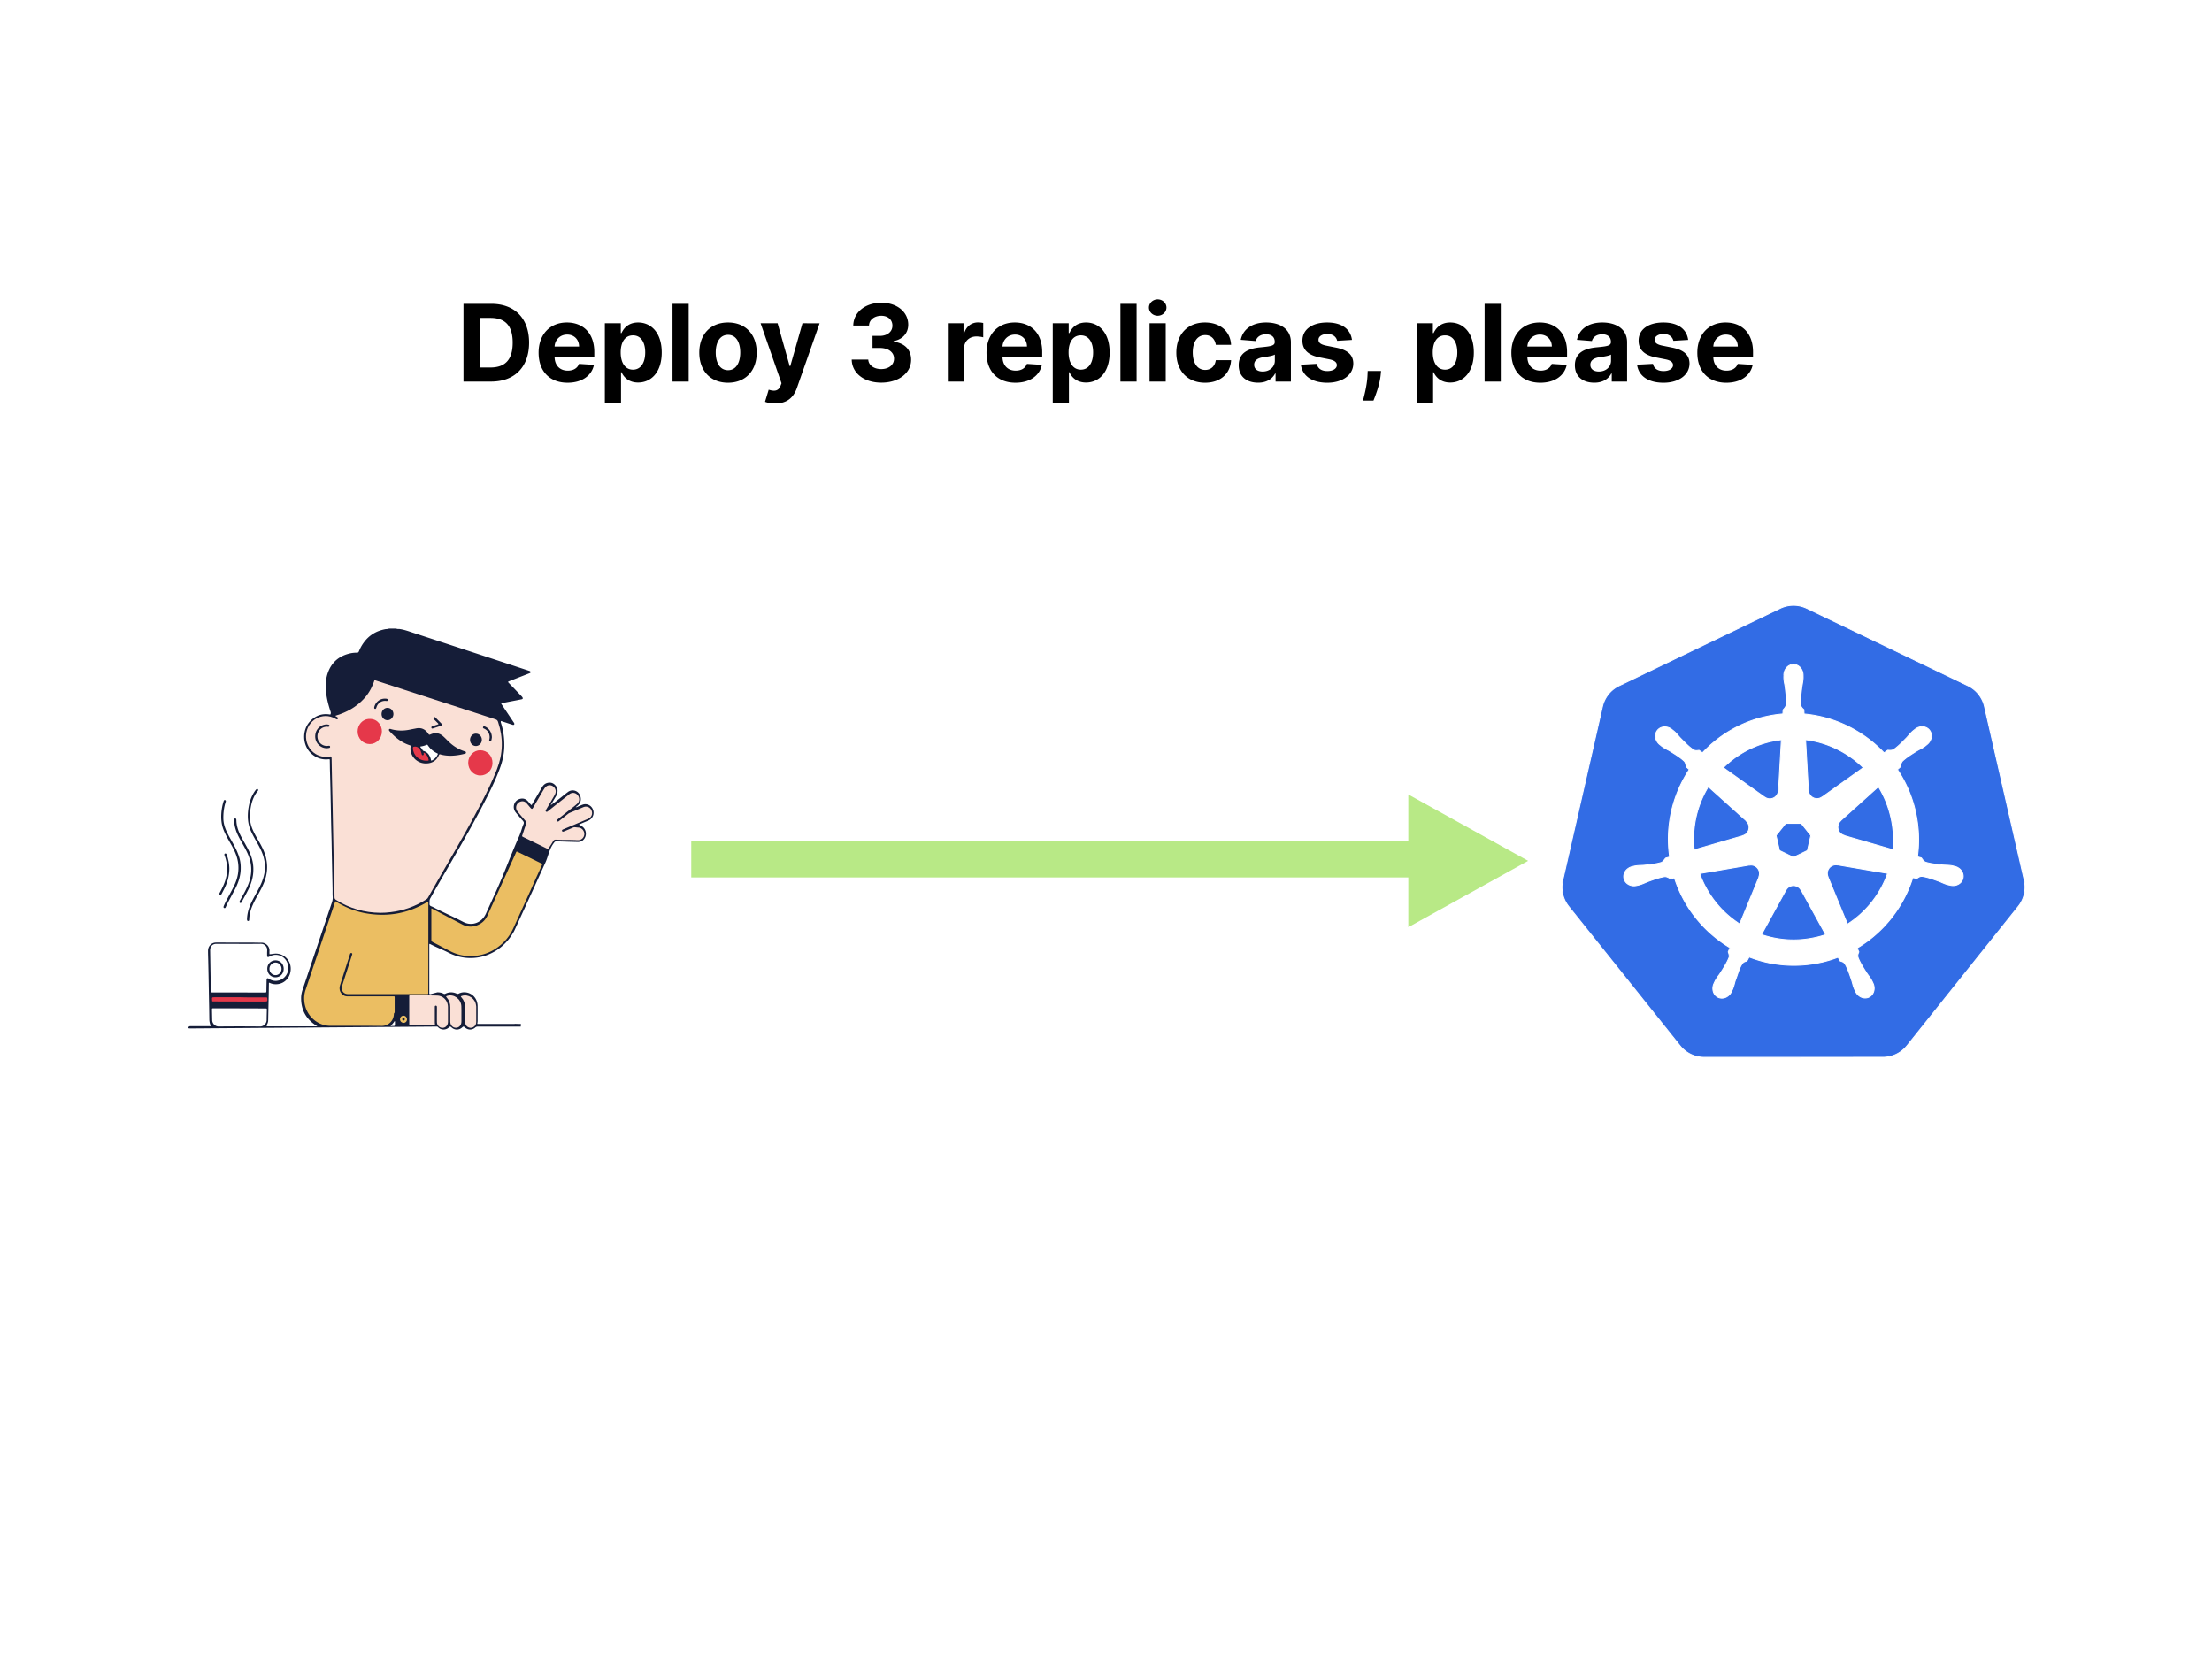
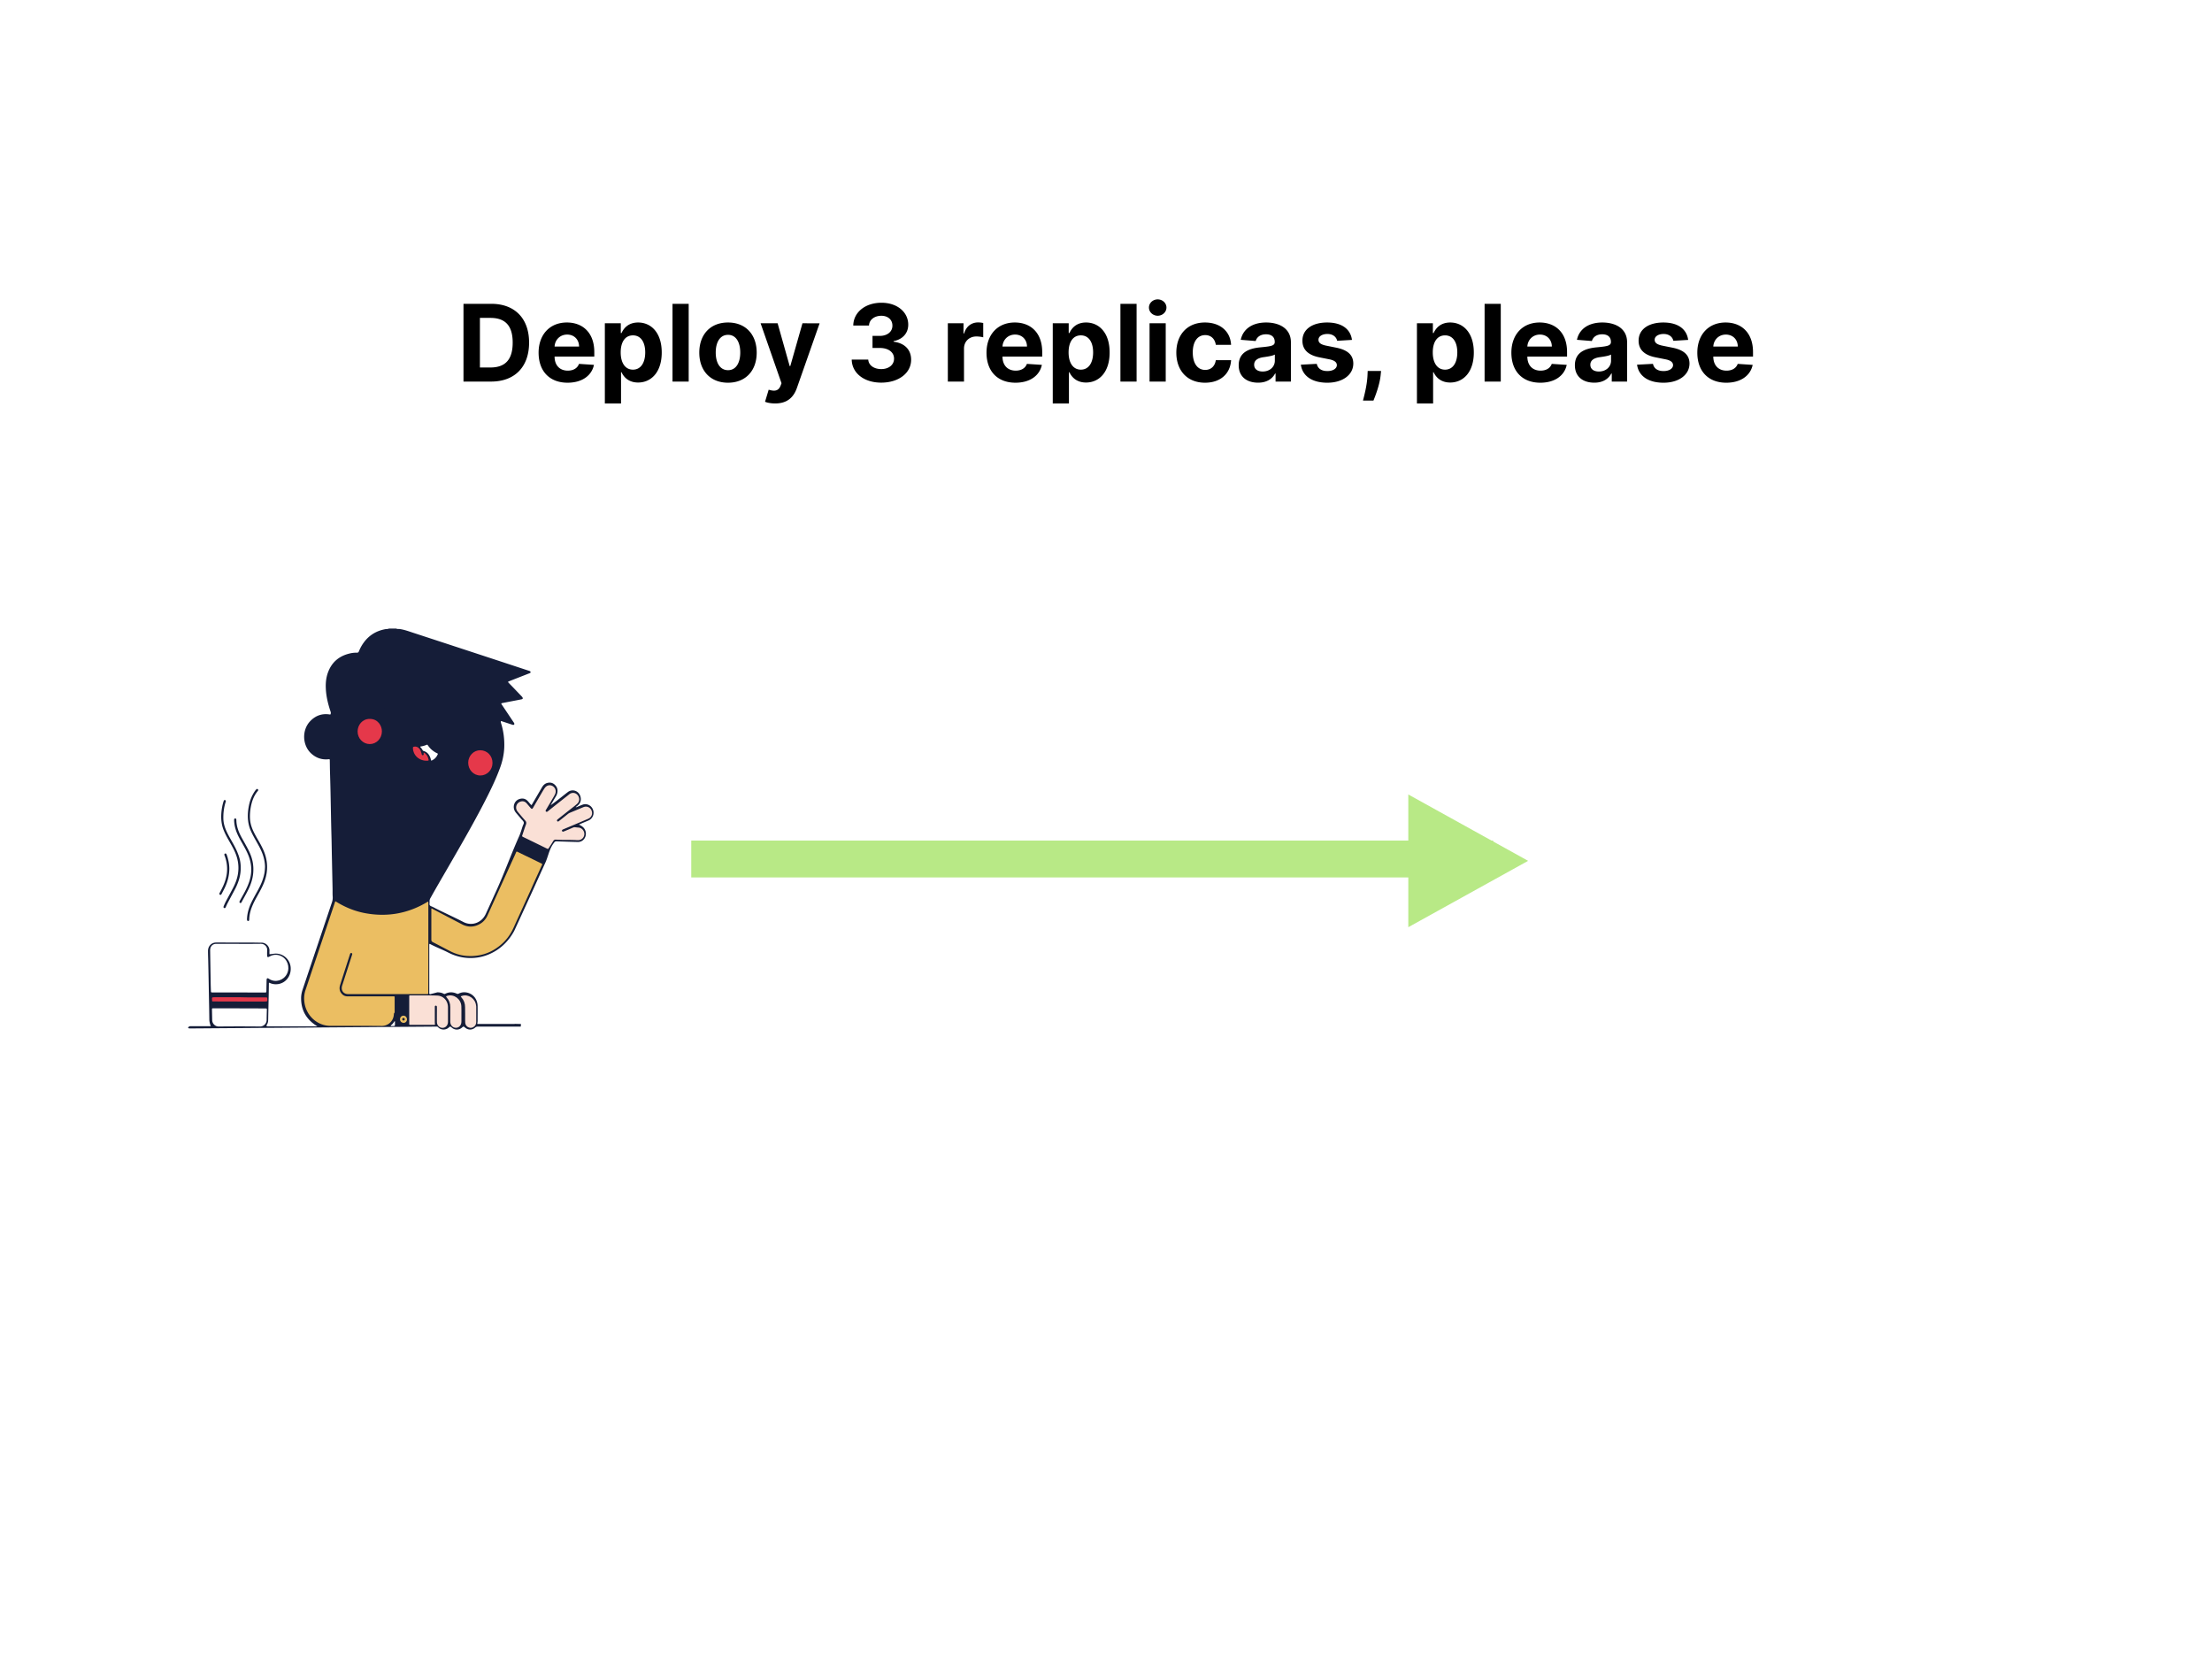
<svg xmlns="http://www.w3.org/2000/svg" viewBox="0 0 1200 900" fill="none">
  <path fill="#fff" d="M0 0h1200v900H0z" />
  <path d="M278.954 505.013c-7.217 13.492-22.749 18.45-35.771 11.744-2.746-1.422-6.491-2.885-9.237-4.307-1.138-.61-1.059-.569-1.059.691v25.642c-.039.406.157.569.549.569l3.746-1c1.216-.041 2.392.162 3.451.731.353.163.628.204.981 0 2.039-1.016 4.118-.975 6.158-.04.431.203.745.162 1.137-.041 1.373-.691 2.824-.853 4.315-.569 3.491.691 5.844 3.658 5.883 7.396.039 2.357 0 4.674 0 7.031 0 .69.039 1.341-.117 2.031-.118.61-.079.61.549.61h18.748c.589 0 .856.029.974-.08l3.223.079c.157 0 .157.475 0 1.423h-23.259c-.549 0-.981.122-1.451.529-1.648 1.463-3.844 1.422-5.492 0-.823-.691-.862-.691-1.647 0-1.647 1.422-3.883 1.463-5.53.04-.746-.691-.981-.691-1.491-.203-1.608 1.626-4.393 1.666-5.962-.041-.196-.243-.47-.325-.745-.325l-133.26 1c-.549 0-1.137.041-1.647-.244.392-.853.824-.975 1.334-.975h11.001c-.509-1.422-.784-2.56-.784-3.82-.039-3.82-.118-7.68-.196-11.5-.118-6.705-.235-13.451-.392-20.156-.04-1.788-.118-3.577-.118-5.365 0-2.56 1.843-4.51 4.314-4.551 1.844-.041 3.687 0 5.57 0h12.63c2.196 0 4.393.081 6.589.081 2.393 0 4.393 2.154 4.236 4.511-.039.569 0 1.179 0 1.747 1.256-.04 2.118-.284 3.06-.325 4.275-.203 8.041 3.048 8.433 7.356.431 4.592-2.511 8.574-6.864 9.184-1.491.203-2.942.04-4.315-.569-.627-.285-.627-.244-.627.406l-.118 6.827c-.078 4.349-.196 8.697-.275 13.045-.039 1.057-.392 1.951-1.019 2.763.392.447.588.447.745.447h26.966c-6.001-3.698-8.825-8.655-8.825-15.279 0-1.585.313-3.17.823-4.674a65020.026 65020.026 0 0115.886-47.261 7.657 7.657 0 00.431-3.129c-.118-1.544-.039-3.129-.078-4.674l-.353-16.58c-.079-3.332-.118-6.705-.196-10.037-.118-4.47-.236-8.981-.314-13.451l-.236-11.988c-.078-3.942-.196-7.925-.313-11.866-.04-1.707-.04-3.373-.079-5.08 0-.935 0-.935-.863-.853-3.569.325-6.668-.773-9.335-3.251-4.746-4.471-4.981-12.598-.51-17.353 3.02-3.21 6.707-4.429 10.983-3.657.51-.853.196-1.382.039-1.91-1.294-3.901-2.275-7.924-2.471-12.069-.157-3.048.118-6.055 1.177-8.9 2-5.445 5.844-8.696 11.217-10.119a15.063 15.063 0 014.472-.569c.549 0 .823-.162 1.059-.691.667-1.666 1.49-3.21 2.549-4.673 2.903-4.064 6.825-6.421 11.571-7.355.745-.163 1.491-.041 2.197-.366h3.961c.588.325 1.216.163 1.844.244 2.431.325 4.745 1.178 7.099 1.95a29096.453 29096.453 0 0162.874 20.644c.863.244 1.059.447 1.059.772 0 .285-.157.488-.431.569a9.8 9.8 0 01-.628.244c-3.412 1.341-6.864 2.682-10.276 4.023-1.02.407-1.02.447-.667.854.667.731 1.373 1.422 2.079 2.153 1.726 1.789 3.451 3.617 5.177 5.405.746.854.628 1.341-.078 1.504-.745.162-1.491.284-2.236.447l-8.237 1.585c-.666.162-.666.325-.51.569 2.393 3.576 4.472 6.664 6.551 9.793.157.203.313.407.392.651.196.487-.118.934-.628.853-.235-.041-.47-.122-.706-.203-1.726-.569-3.451-1.138-5.216-1.707a3.728 3.728 0 00-.628-.203c-.196.487-.118.65-.078.853 1.412 4.348 2 8.859 1.843 13.451-.157 3.861-.98 7.599-2.314 11.175-1.883 5.161-4.197 10.079-6.629 14.955-6.628 13.207-14.042 25.968-21.415 38.728-3.217 5.567-6.472 11.134-9.61 16.742-.392.651-.628 1.341-.549 2.114.078.65-.196 1.381.117 1.909.314.529 1.06.651 1.609.935 5.216 2.723 11.394 5.446 16.61 8.168 3.374 1.748 7.217 1.219 10.002-1.341.942-.894 1.648-1.95 2.197-3.129 1.922-4.185 3.804-8.412 5.726-12.597 4.432-9.794 7.904-19.547 12.297-29.381.784-1.748 1.333-3.658 1.922-5.486.235-.732.823-1.463.588-2.195-.196-.65-.863-1.178-1.334-1.747-.98-1.179-2-2.317-2.98-3.536-2.079-2.56-1.02-6.38 2.039-7.315 1.726-.528 3.295-.203 4.55 1.22.51.528.941 1.137 1.451 1.666.471.528.471.528.824-.041.941-1.625 1.883-3.21 2.824-4.836.863-1.463 1.726-2.966 2.589-4.429.706-1.179 1.647-2.032 2.981-2.317 1.686-.406 3.137.082 4.275 1.382 1.137 1.26 1.373 2.804.902 4.47a6.493 6.493 0 01-.628 1.422c-.823 1.342-1.608 2.723-2.431 4.064-.118.203-.432.488-.275.65 2.157-1.503 3.726-2.763 5.295-3.982 1.295-1.016 2.589-2.073 3.883-3.048 2.589-1.91 6.08-.569 6.864 2.601.393 1.666.04 3.17-1.176 4.389a7.676 7.676 0 01-1.412 1.138c.274.243.549.04.823-.082.981-.406 1.961-.853 2.981-1.219 1.726-.609 3.687 0 4.825 1.463 1.176 1.504 1.372 3.576.431 5.202-.51.894-1.216 1.544-2.157 1.95-1.53.651-3.02 1.26-4.511 1.91-.235.082-.47.204-.706.285.981.487 1.726.894 2.393 1.544a4.844 4.844 0 011.098 5.12c-.667 1.748-2.196 2.845-4.118 2.804-3.53-.081-7.1-.203-10.63-.325-1.726-.081-1.647-.081-2.706 1.382-2.236 3.21-2.687 6.868-4.335 10.403-2.196 4.795-4.353 9.591-6.511 14.386-.353.772-10.197 22.269-10.276 22.391z" fill="#151D38" />
-   <path d="M206.298 495.198c2 0 3.844-.122 5.648-.366 6.982-.813 13.414-3.129 19.376-6.949.393-.244.667-.569.902-.975 3.413-6.137 6.943-12.192 10.473-18.287 6.315-10.891 12.59-21.782 18.395-32.998 3.099-5.933 6.002-11.988 8.473-18.246 3.373-8.534 3.53-17.109.627-25.764-.235-.772-.667-1.138-1.373-1.382-19.846-6.421-39.693-12.841-59.54-19.303-1.804-.569-3.569-1.178-5.374-1.747-.862-.285-.706-.325-1.019.569-.079.162-.118.365-.196.569-1.295 3.535-3.178 6.624-5.766 9.265-4.001 4.145-8.825 6.786-14.199 8.453-.196.081-.431.121-.627.203-.236.081-.197.203 0 .284.313.203.666.366.98.61.314.203.353.528.157.853-.157.325-.471.325-.745.203-.196-.081-.392-.203-.589-.325-6.903-3.982-15.453.854-15.885 9.022-.353 6.746 5.138 12.557 12.277 11.582 1.569-.204 1.569-.244 1.608 1.381.078 3.454.118 6.868.196 10.322.118 4.511.235 9.022.314 13.532.078 3.333.157 6.706.196 10.038.078 4.714.196 9.428.275 14.142l.117 6.908c.079 4.186.196 8.371.314 12.557.078 2.479.157 4.917.157 7.396 0 .732.235 1.097.824 1.463 7.452 4.673 15.532 6.909 24.004 6.99z" fill="#FAE0D6" />
  <path d="M232.373 514.178v-23.977c0-1.381 0-1.219-1.019-.609-10.002 5.892-20.71 7.843-32.006 6.014-5.923-.934-11.453-3.048-16.631-6.217-.824-.529-.784-.651-1.137.487-5.256 15.686-10.551 31.413-15.807 47.099a14.382 14.382 0 00-.706 6.055c.627 7.599 6.825 13.492 14.199 13.492 9.295 0 18.591-.041 27.848.041 2.902.04 6.236-2.073 6.55-6.177 0-.244-.039-.488.118-.651.392-.406.314-.894.314-1.381v-7.152c0-.691-.04-.691-.706-.691h-25.064c-1.059-.041-1.961-.407-2.706-1.179-1.452-1.422-1.687-3.129-1.099-4.998 1.726-5.446 3.491-10.891 5.256-16.377.079-.203.118-.447.236-.65.157-.285.431-.366.745-.244a.477.477 0 01.314.609c-.079.325-.157.61-.275.935L185.62 534.7c-.785 2.478.627 4.551 3.138 4.592h42.556c.981 0 1.059.203 1.02-1.057v-.488c.039-7.843.039-15.686.039-23.569zm1.627-12.52v8.086c0 .61.157.976.706 1.301 3.256 1.666 6.472 3.413 9.767 5.079a22.895 22.895 0 009.021 2.479c7.178.447 13.492-1.788 18.905-6.664 2.981-2.682 5.099-5.974 6.668-9.672.235-.528 8.59-18.856 8.904-19.587a673.446 673.446 0 014.197-9.347l1.882-4.145c.157-.325.157-.528-.196-.691-.157-.04-.274-.162-.431-.203-2.903-1.422-5.766-2.845-8.669-4.226l-4-1.951c-.392-.203-.628-.162-.785.285l-.588 1.341c-4.981 10.972-9.963 21.944-14.905 32.875-.863 1.91-2.157 3.455-3.922 4.511-3.216 1.91-6.55 2.073-9.884.325-5.256-2.722-10.512-5.486-15.768-8.249-.196-.122-.392-.203-.588-.325-.196-.081-.314 0-.314.203v8.575z" fill="#EBBE62" />
  <path d="M129.572 512.059v-.041h-4.511c-2.589 0-5.217-.041-7.805 0-1.962.041-3.217 1.341-3.256 3.373 0 .935.039 1.869.039 2.845.079 5.404.157 10.85.275 16.255 0 1.097.078 2.194.117 3.291 0 .488.197.65.628.61h.471c9.217 0 18.434.04 27.652.04.235 0 .431-.04.667 0 .47.041.666-.121.666-.65 0-.894.04-1.747.04-2.641.039-1.219.039-2.479.078-3.698.039-.691.432-.935 1.02-.61.157.082.314.203.471.325 3.373 2.073 7.766.732 9.57-2.885 1.804-3.617.196-8.168-3.412-9.712-2.158-.935-4.236-.732-6.237.447-.784.447-1.098.284-1.137-.65 0-.935-.04-1.87.039-2.845.157-1.788-1.373-3.536-3.373-3.495-3.962.081-7.963.041-12.002.041z" fill="#fff" />
  <path d="M312.563 455.743v.04h1.138c1.843-.04 3.255-1.463 3.295-3.291.039-1.788-1.334-3.373-3.099-3.536a25.655 25.655 0 01-1.765-.162c-.51-.041-.981 0-1.451.244-1.491.65-2.942 1.259-4.433 1.869-.235.081-.47.203-.706.244-.274.04-.509-.041-.627-.325-.118-.326-.039-.569.274-.732.197-.122.393-.203.589-.284 4.275-1.788 8.511-3.576 12.786-5.405a9.292 9.292 0 001.099-.528 3.267 3.267 0 001.451-3.495c-.471-2.195-2.55-3.333-4.589-2.52-2.471 1.016-4.942 2.073-7.413 3.089a4.132 4.132 0 00-1.059.65c-1.608 1.3-3.217 2.56-4.864 3.86-.314.244-.667.326-.902 0-.275-.325-.118-.65.196-.934.118-.082.235-.203.353-.285 2.157-1.706 4.275-3.413 6.433-5.079 1.294-1.016 2.628-2.032 3.844-3.129 1.372-1.22 1.451-3.17.313-4.633-1.098-1.382-2.941-1.666-4.393-.65-.235.162-.47.325-.666.528-3.687 2.885-7.335 5.77-10.983 8.696-.353.285-.745.651-1.177.285-.47-.407-.039-.854.157-1.219 1.059-1.788 2.118-3.536 3.138-5.324a38.442 38.442 0 001.569-2.763c.824-1.666.314-3.454-1.137-4.43-1.452-.934-3.256-.609-4.354.894-.392.529-.706 1.057-1.059 1.626-1.765 3.007-3.53 6.055-5.295 9.103-.51.853-.745.853-1.412.122-.706-.813-1.412-1.667-2.118-2.479-.942-1.057-2.118-1.341-3.413-.894-2.235.772-3.02 3.494-1.49 5.364 1.333 1.666 2.745 3.291 4.157 4.917.628.691.667 1.26.393 2.113-.706 1.829-1.295 3.739-1.922 5.608-.275.813-.275.813.431 1.179 1.255.609 2.55 1.219 3.844 1.869 2.942 1.422 5.883 2.885 8.825 4.307.824.407.824.407 1.373-.447.745-1.178 1.53-2.316 2.196-3.494.393-.651.824-.854 1.53-.813 1.334.081 2.707.122 4.04.162 2.354-.04 4.628 0 6.903.082zM230.041 540h-7.335c-.706 0-.706 0-.706.772v14.426c0 .773 0 .773.706.773h12.708c.628 0 .589 0 .51-.691-.039-.325-.039-.65-.039-.976v-8.168c0-.365.235-.569.51-.569.353 0 .588.204.627.61v.772c0 2.52-.039 4.998 0 7.518.04 1.869 1.491 3.251 3.256 3.129 1.569-.122 2.745-1.463 2.745-3.251v-7.884c0-3.698-2.627-6.38-6.197-6.38-2.275-.081-4.55-.081-6.785-.081z" fill="#FAE0D6" />
  <path d="M129.944 547.041V547h-14.199c-.706 0-.745.041-.745.772l.118 5.567a3.529 3.529 0 003.569 3.536c7.452-.081 14.905-.081 22.396 0 1.726 0 3.57-1.341 3.57-3.657 0-1.829.078-3.617.117-5.446 0-.609-.039-.65-.627-.691h-.667c-4.511-.04-9.021-.04-13.532-.04z" fill="#fff" />
  <path d="M252.345 550.147v3.333c0 .487 0 .975.039 1.463.157 1.219.863 2.072 2 2.478 1.098.407 2.118.122 2.981-.65.667-.609.981-1.422.981-2.357v-8.371c0-.203-.04-.406-.079-.569-.392-3.779-4.197-6.339-7.688-5.202-.706.244-.745.285-.235.854 1.334 1.463 1.961 3.21 1.961 5.242.04 1.26.04 2.52.04 3.779zm-8.072-.095v4.267c.039 1.869 1.334 3.251 3.059 3.251 1.687 0 2.942-1.382 2.981-3.211.04-1.3 0-2.6 0-3.901 0-1.544.04-3.129-.039-4.673-.235-3.901-4.079-6.665-7.688-5.527-.706.244-.745.325-.274.854 1.333 1.503 2 3.251 1.961 5.323v3.617z" fill="#FAE0D6" />
  <path d="M296.558 461.916c0-.325-.235-.366-.431-.447-1.02-.488-2.04-.975-3.06-1.504l-9.766-4.754c-.706-.325-.706-.325-1.02.365-.706 1.585-1.412 3.17-2.157 4.755-.196.406-.196.691.274.894.706.285 1.373.65 2.04.975 3.608 1.788 7.256 3.536 10.865 5.324.588.284.588.284.902-.325.745-1.626 1.451-3.211 2.196-4.836.039-.163.118-.325.157-.447zM216 547.928v7.315c0 .731.039.731.667.731h4.432c.628 0 .667-.04.667-.731V541.02c0-1.138.078-1.016-1.02-1.016h-3.844c-.863 0-.863 0-.863.934-.039 2.317-.039 4.674-.039 6.99z" fill="#151D38" />
  <path d="M130.166 541h-13.61c-1.648 0-1.648 0-1.491 1.707v.203c0 .284.157.406.432.366h.47c4.393 0 8.786.04 13.179.04h14.317c1.647 0 1.686-.04 1.529-1.706-.039-.366-.117-.529-.51-.529h-.47c-4.668-.04-9.335.082-13.846-.081z" fill="#E5384A" />
  <path d="M214.253 555.23v-.975c0-.082 0-.204-.118-.244-.117-.041-.156.04-.196.122a13.255 13.255 0 01-1.294 1.666c-.235.244-.745.325-.628.731.079.204.589.082.903.082 1.372 0 1.372 0 1.333-1.382z" fill="#fff" />
  <path d="M143.767 470.375c0-2.032-.393-4.43-1.216-6.787-.863-2.438-2.118-4.714-3.374-6.949-1.059-1.869-2.118-3.738-3.02-5.73-1.686-3.698-2-7.599-1.49-11.622.353-2.763 1.02-5.405 2.275-7.884.51-.975 1.059-1.91 1.726-2.763.156-.163.274-.325.47-.488.236-.203.51-.203.745 0 .236.244.236.529.079.813-.039.081-.118.163-.196.244-2.001 2.438-3.06 5.283-3.648 8.331-.431 2.275-.628 4.551-.471 6.867.157 2.276.824 4.389 1.765 6.421.942 2.032 2.079 3.942 3.177 5.852 1.334 2.357 2.589 4.755 3.374 7.396 1.529 5.08 1.176 10.078-.824 14.955-.902 2.235-2.079 4.388-3.256 6.502-.941 1.706-1.882 3.373-2.667 5.161-1.137 2.519-1.922 5.161-2 7.965-.039.772-.196 1.015-.628.975-.431-.041-.588-.325-.588-1.057.118-3.129.981-6.055 2.314-8.859 1.059-2.235 2.275-4.348 3.452-6.502 1.49-2.722 2.824-5.526 3.491-8.615.313-1.219.431-2.479.51-4.226zm-13.178.433c.04 4.145-1.216 7.924-3.059 11.501-1.334 2.56-2.746 5.12-4.079 7.68-.392.732-.706 1.544-1.059 2.276-.157.325-.432.487-.785.325-.353-.163-.431-.447-.314-.813.04-.162.118-.325.157-.447.353-.772.667-1.544 1.059-2.276 1.256-2.357 2.55-4.714 3.766-7.071 1.333-2.519 2.392-5.161 2.824-8.005.627-4.023.039-7.884-1.569-11.582-.941-2.194-2.157-4.267-3.334-6.339-1.098-1.91-2.118-3.82-2.942-5.893-1.137-2.926-1.412-5.973-1.176-9.103.156-2.031.509-4.063 1.098-6.014.078-.284.196-.569.314-.813.117-.203.353-.284.588-.203a.561.561 0 01.431.569c0 .203-.078.447-.156.65-.903 2.926-1.256 5.974-1.177 9.022.078 2.235.667 4.348 1.569 6.38.784 1.829 1.804 3.576 2.785 5.323 1.333 2.357 2.667 4.714 3.608 7.275.981 2.438 1.491 4.957 1.451 7.558z" fill="#151D38" />
  <path d="M137.443 471.837c0 3.942-1.137 7.64-2.942 11.175-1.059 2.113-2.235 4.145-3.334 6.218-.078.122-.156.284-.235.406-.196.284-.471.325-.745.163-.314-.163-.353-.447-.235-.773.117-.284.274-.569.431-.853 1.177-2.113 2.393-4.186 3.412-6.38 1.02-2.154 1.844-4.389 2.236-6.787.588-3.576.196-7.03-1.059-10.403-.824-2.194-1.922-4.226-3.059-6.258-1.099-1.951-2.236-3.861-3.138-5.892-1.02-2.317-1.687-4.755-1.765-7.315 0-.244-.039-.447.039-.691.039-.284.275-.447.549-.447.275 0 .471.122.549.447.039.163.079.325.079.488.039 3.21 1.098 6.095 2.549 8.859 1.255 2.316 2.589 4.592 3.805 6.949 1.294 2.479 2.275 5.079 2.667 7.843.118 1.016.235 2.072.196 3.251zm-13.03-.77c0 3.982-.981 7.396-2.51 10.606-.51 1.057-1.059 2.072-1.569 3.088a3.37 3.37 0 01-.314.488c-.196.244-.431.285-.667.163-.274-.163-.431-.407-.313-.732.117-.284.274-.569.431-.853 1.098-2.073 2.157-4.186 2.824-6.462 1.294-4.226 1.216-8.452-.235-12.638-.079-.244-.196-.488-.275-.731-.118-.366-.118-.732.275-.935.353-.163.666 0 .863.488.353.853.627 1.788.823 2.682.471 1.747.628 3.454.667 4.836zm120.208-61.088c-2.04 0-3.844-.203-5.609-.691-.392-.122-.667-.203-.902.325-1.412 3.251-4.001 4.633-7.335 4.552-3.687-.081-6.864-2.56-7.844-6.014a6.892 6.892 0 01-.197-2.967c.118-.691.079-.732-.588-.935-4.314-1.422-7.766-4.185-10.786-7.558-.118-.122-.236-.244-.275-.366-.235-.488.039-.935.549-.894.118 0 .236.041.353.081 3.687 1.097 7.374 1.016 11.061.163.981-.203 1.961-.366 2.942-.569 2.667-.447 4.707.528 6.276 2.804.549.813.549.813 1.451.447 2.392-1.057 4.589-.732 6.589.975 1.059.935 2.04 1.951 3.02 2.926 2.471 2.398 5.296 4.226 8.59 5.283.392.122.863.162.863.731s-.51.61-.902.691c-2.393.61-4.903.976-7.256 1.016z" fill="#151D38" />
  <path d="M231.379 412.695c.117 0 .431-.041.745-.041s.471-.162.392-.488c-.274-1.341-.784-2.519-1.843-3.413-.236-.163-.471-.488-.745-.366-.275.122 0 .447-.04.691-.039.325-.157.569-.47.61-.314.04-.549-.082-.628-.447-.078-.244-.118-.488-.196-.773-.235-.894-.549-1.706-1.177-2.397-.745-.854-1.686-1.219-2.785-1.016-.47.081-.666.325-.627.772.039.569.078 1.097.235 1.626.824 3.088 3.687 5.242 7.139 5.242z" fill="#E5384A" />
  <path d="M237.525 409.068c0-.325-.275-.365-.432-.447-1.137-.528-2.196-1.259-3.138-2.113-.666-.609-1.255-1.341-1.804-2.113-.157-.203-.235-.488-.588-.366a13.625 13.625 0 01-3.334.935c-.236.041-.314.203-.118.406a6.796 6.796 0 011.177 1.626c.157.284.392.366.667.447 1.608.488 2.667 1.625 3.334 3.17.235.528.392 1.097.509 1.666.079.366.236.406.51.244 1.373-.651 2.432-1.667 3.06-3.129.078-.082.117-.204.157-.326z" fill="#fff" />
  <path d="M207.179 396.787c0 3.82-2.981 6.908-6.629 6.868-3.648-.041-6.55-3.089-6.55-6.828 0-3.454 2.51-6.867 6.629-6.827 4.393 0 6.589 3.739 6.55 6.787zm60 17.122c0 3.779-2.942 6.786-6.59 6.786-3.687 0-6.589-3.088-6.589-6.908 0-3.779 2.981-6.827 6.589-6.787 3.727.041 6.629 3.048 6.59 6.909z" fill="#E5384A" />
  <path d="M213.433 387.332c0 1.829-1.452 3.373-3.217 3.373-1.765 0-3.216-1.463-3.216-3.332 0-1.869 1.373-3.332 3.177-3.373 1.804 0 3.216 1.463 3.256 3.332zm41.568 13.96c.039-1.869 1.49-3.332 3.255-3.291 1.805.04 3.177 1.544 3.138 3.413-.039 1.829-1.53 3.333-3.295 3.292-1.765-.041-3.137-1.544-3.098-3.414zm-77.455-7.039c-3.02-.122-5.413 2.275-5.334 5.323.039 2.967 2.51 5.283 5.412 5.08.275 0 .55-.082.824-.082.314 0 .549.082.628.447.039.407-.118.651-.471.732-.471.081-.941.162-1.412.162-3.059-.04-5.687-2.397-6.119-5.404-.47-3.333 1.334-6.299 4.393-7.234.824-.244 1.648-.366 2.51-.203.393.081.746.163.785.65 0 .407-.314.569-.902.569-.157 0-.275-.04-.314-.04zM235.697 389c.274 0 .471.163.627.366 1.02 1.016 2.04 2.032 3.021 3.048.627.65.51 1.056-.275 1.341-1.334.487-2.667.894-4.001 1.341-.078.04-.196.04-.274.081-.353.122-.628.041-.745-.325-.157-.407.078-.691.431-.813a67.85 67.85 0 012.667-.894c.902-.325.902-.325.196-1.016-.588-.569-1.176-1.178-1.765-1.747-.157-.163-.314-.325-.431-.529-.157-.447.117-.853.549-.853zm31.134 11.101c-.039.325-.117.853-.235 1.341-.157.609-.392.813-.784.731-.393-.081-.51-.365-.353-1.016.117-.487.196-1.016.156-1.544-.156-1.95-1.059-3.332-2.745-4.226-.196-.122-.432-.163-.589-.285-.235-.162-.353-.406-.235-.65.118-.284.314-.487.667-.447.196.041.353.122.549.203 2.118.976 3.609 3.292 3.569 5.893zm-57.648-19.871c-2.314-.122-4.236 1.219-4.942 3.455-.236.772-.471.975-.863.853s-.471-.488-.275-1.179c.785-2.682 3.256-4.713 6.551-4.307.156 0 .313.081.431.122.235.122.353.366.314.65-.039.325-.275.447-.51.447-.235.041-.51-.041-.706-.041z" fill="#151D38" />
-   <path fill-rule="evenodd" clip-rule="evenodd" d="M149.432 530.185c2.55 0 4.472-1.951 4.472-4.592 0-2.642-1.922-4.633-4.472-4.592-2.51 0-4.432 1.991-4.432 4.551 0 2.601 1.922 4.633 4.432 4.633zm-3.255-4.592c0-1.87 1.49-3.414 3.294-3.414 1.844 0 3.295 1.544 3.256 3.495-.039 1.829-1.491 3.332-3.256 3.332-1.804 0-3.294-1.544-3.294-3.413zm146.706-60.611c1.059.041 1.922-.812 1.961-1.909.039-1.098-.785-1.992-1.883-2.073-1.02 0-1.922.894-1.961 1.951 0 1.056.863 1.991 1.883 2.031zm.078-2.682c.392 0 .706.326.706.732a.716.716 0 01-.706.731c-.392-.04-.706-.365-.667-.772 0-.406.314-.691.667-.691z" fill="#151D38" />
  <path fill-rule="evenodd" clip-rule="evenodd" d="M218.923 551.001c-1.059-.04-1.922.854-1.922 1.951-.039 1.057.785 1.869 1.844 1.951 1.098.04 1.922-.773 1.961-1.87 0-1.097-.824-2.032-1.883-2.032zm-.039 1.219c.392 0 .706.326.706.732 0 .406-.353.731-.706.691-.392 0-.706-.366-.667-.772.039-.407.275-.651.667-.651z" fill="#EBBE62" />
-   <path d="M972.101 328.381a16.742 16.742 0 00-6.401 1.63L878.36 372a16.672 16.672 0 00-9.036 11.306l-21.548 94.318c-1.005 4.391-.187 9 2.268 12.779.295.457.611.9.949 1.326l60.454 75.628a16.712 16.712 0 0013.058 6.271l96.945-.022c5.08.003 9.89-2.3 13.06-6.26l60.43-75.639a16.652 16.652 0 003.23-14.105l-21.58-94.318a16.674 16.674 0 00-9.04-11.307l-87.351-41.966a16.726 16.726 0 00-8.098-1.63z" fill="#326CE5" stroke="#fff" stroke-width=".5" />
-   <path fill-rule="evenodd" clip-rule="evenodd" d="M972.966 360.479c-2.887 0-5.228 2.617-5.228 5.844 0 .026.003.052.006.077.002.023.005.046.005.069-.001.139-.004.287-.007.437-.007.322-.013.651-.004.912.046 1.228.237 2.266.431 3.323.1.545.202 1.095.284 1.678l.009.076c.436 3.637.798 6.658.572 9.466-.221 1.067-1.002 2.042-1.698 2.72l-.123 2.225a67.687 67.687 0 00-9.45 1.462c-13.574 3.1-25.261 10.136-34.158 19.634a81.903 81.903 0 01-1.888-1.349c-.124.017-.248.037-.373.057-.816.129-1.667.265-2.732-.36-2.312-1.566-4.42-3.72-6.957-6.313l-.092-.093c-.4-.427-.762-.846-1.121-1.262-.702-.812-1.391-1.61-2.319-2.413-.233-.202-.554-.454-.849-.687h-.001l-.312-.246c-1.097-.881-2.391-1.34-3.641-1.383-1.607-.055-3.154.577-4.167 1.855-1.8 2.271-1.223 5.743 1.285 7.755l.041.029v.001l.019.013.018.013.308.254h.001c.267.222.548.454.774.623.979.727 1.902 1.22 2.841 1.723.49.262.985.527 1.493.828 3.127 1.943 5.719 3.553 7.775 5.496.715.766.904 2.054 1.013 2.79v.002c.013.09.025.171.037.242l1.675 1.506c-8.969 13.582-13.12 30.358-10.667 47.451l-2.189.641-.21.276c-.557.736-1.282 1.694-2.036 2.006-2.66.843-5.651 1.158-9.253 1.538l-.118.013c-.591.049-1.154.071-1.712.093-1.064.042-2.111.084-3.304.311-.279.053-.635.141-.973.224h-.003c-.146.036-.288.071-.42.102l-.024.006h-.001a3.684 3.684 0 01-.098.028c-3.081.749-5.061 3.598-4.423 6.406.637 2.808 3.647 4.516 6.746 3.844.012-.003.025-.004.039-.006a.436.436 0 00.04-.005.44.44 0 00.051-.018c.016-.006.032-.012.049-.016l.399-.086c.335-.071.685-.145.953-.218 1.185-.319 2.154-.738 3.142-1.165.501-.216 1.007-.435 1.549-.644l.15-.054c3.392-1.224 6.214-2.243 8.965-2.643 1.034-.082 2.117.55 2.775.934l.001.001c.083.049.16.094.229.132l2.279-.393c5.243 16.358 16.233 29.579 30.148 37.876l-.949 2.292c.342.891.719 2.095.464 2.974-1.014 2.648-2.752 5.442-4.732 8.558-.324.487-.651.937-.975 1.384-.634.872-1.256 1.73-1.828 2.819a20.76 20.76 0 00-.434.908c-.083.181-.164.357-.236.508-1.344 2.892-.358 6.224 2.222 7.474 2.598 1.258 5.821-.069 7.216-2.967l.006-.006h.001l.002-.003.002-.001.001-.001v-.006a.006.006 0 010-.006 21.408 21.408 0 01.217-.439c.155-.312.318-.639.43-.898.487-1.122.76-2.138 1.038-3.171.145-.54.292-1.084.47-1.651.412-1.039.768-2.093 1.115-3.122.821-2.432 1.594-4.721 2.933-6.327.521-.626 1.371-.867 2.252-1.104l1.184-2.158c12.132 4.685 25.71 5.942 39.275 2.844a67.566 67.566 0 008.97-2.72c.16.286.387.7.598 1.084.226.412.433.79.519.939.118.039.239.075.36.112.792.239 1.622.49 2.312 1.517 1.4 2.416 2.37 5.267 3.53 8.702l.05.144c.18.557.32 1.092.47 1.623.28 1.043.56 2.067 1.05 3.198.12.272.29.622.45.948v.002l.01.001v.008l.01.016a11.62 11.62 0 00.18.374c1.39 2.907 4.63 4.239 7.23 2.978 2.58-1.251 3.56-4.582 2.22-7.474l-.2-.422v-.002c-.16-.343-.34-.719-.48-.992-.57-1.084-1.19-1.933-1.82-2.797-.33-.45-.66-.903-.99-1.395-1.97-3.115-3.62-5.703-4.63-8.351-.37-1.177-.05-1.97.26-2.735l.09-.232c.02-.045.03-.09.05-.135-.13-.155-.37-.799-.59-1.387-.1-.277-.2-.542-.28-.737 14.46-8.591 25.13-22.306 30.14-38.145.67.107 1.85.316 2.23.393.11-.071.22-.146.32-.221.68-.472 1.38-.966 2.61-.869 2.75.4 5.57 1.418 8.95 2.64l.16.057c.55.213 1.07.437 1.58.659.98.426 1.94.845 3.11 1.162.25.065.55.127.86.189.17.034.34.069.5.103.03.009.06.026.1.034.01.003.02.004.04.006l.03.005c3.1.672 6.11-1.035 6.75-3.844.64-2.807-1.34-5.658-4.42-6.406a24.56 24.56 0 01-.57-.137c-.33-.083-.68-.171-.95-.222-1.19-.228-2.24-.269-3.31-.311a39.47 39.47 0 01-1.71-.094l-.11-.012c-3.6-.38-6.6-.695-9.26-1.539-.97-.378-1.69-1.446-2.1-2.062l-.01-.001c-.05-.082-.1-.155-.14-.219l-2.12-.618c1.1-7.967.8-16.26-1.09-24.557a68.193 68.193 0 00-9.8-22.781 168.673 168.673 0 011.86-1.675l.03-.381c.05-.829.11-1.692.95-2.597 2.06-1.942 4.65-3.552 7.77-5.494v-.002c.52-.304 1.02-.57 1.51-.834v-.001c.94-.5 1.87-.993 2.84-1.717.22-.167.5-.399.77-.62.13-.11.26-.217.38-.312 2.51-2.013 3.09-5.485 1.29-7.755-1.81-2.271-5.29-2.485-7.8-.472-.06.044-.12.091-.18.139l-.14.114v.001l-.01.001v.001c-.29.229-.6.477-.83.676-.94.81-1.64 1.613-2.35 2.432-.35.41-.71.823-1.1 1.244l-.19.189c-2.5 2.551-4.58 4.682-6.86 6.228-.9.523-2.16.426-2.9.368-.1-.008-.2-.015-.28-.019l-1.98 1.427c-11.34-11.962-26.778-19.61-43.4-21.096-.047-.701-.108-1.968-.123-2.349a12.14 12.14 0 00-.286-.266c-.608-.558-1.245-1.142-1.423-2.364-.222-2.756.133-5.716.558-9.262v-.001l.034-.279c.082-.583.184-1.133.284-1.678v-.001c.194-1.056.385-2.094.431-3.322.01-.273.003-.625-.004-.964-.003-.186-.007-.368-.007-.531-.001-3.227-2.341-5.844-5.228-5.844zm-6.546 40.798l-1.552 27.591-.112.057c-.104 2.468-2.123 4.439-4.602 4.439a4.56 4.56 0 01-2.714-.888l-.045.023-22.486-16.038c6.911-6.838 15.75-11.891 25.937-14.218a54.821 54.821 0 015.574-.966zm44.42 15.195c-8.43-8.305-19.425-13.724-31.318-15.195l1.553 27.546.022.012c.04.948.372 1.887 1.005 2.686a4.595 4.595 0 006.323.854l.078.034 22.337-15.937zm-84.084 10.295l20.531 18.477-.022.112a4.651 4.651 0 01.58 6.384 4.609 4.609 0 01-2.39 1.585l-.022.089-26.317 7.643a54.439 54.439 0 017.64-34.29zm99.014 16.566a55.185 55.185 0 00-6.74-16.555l-20.417 18.387.012.056a4.604 4.604 0 00-1.464 2.462c-.551 2.431.905 4.855 3.269 5.507l.03.112 26.45 7.665a55.06 55.06 0 00-1.14-17.634zm-57.015 3.338h8.411l5.228 6.575-1.877 8.204-7.551 3.653-7.573-3.664-1.877-8.204 5.239-6.564zm28.027 22.579a4.537 4.537 0 00-1.061-.078 4.57 4.57 0 00-1.765.46c-2.233 1.083-3.205 3.744-2.234 6.013l-.034.045 10.572 25.681c10.18-6.529 17.8-16.285 21.79-27.546l-27.223-4.631-.045.056zm-46.783.034a4.616 4.616 0 014.423 3.608 4.616 4.616 0 01-.257 2.854l.079.102-10.456 25.422a54.402 54.402 0 01-21.726-27.356l26.987-4.608.045.057c.302-.056.608-.083.905-.079zm24.954 11.599a4.525 4.525 0 00-2.155-.461 4.612 4.612 0 00-3.899 2.45h-.022l-13.27 24.141c9.183 3.149 19.326 3.853 29.5 1.529a54.96 54.96 0 005.317-1.495l-13.304-24.186h-.1a4.589 4.589 0 00-2.067-1.978z" fill="#fff" />
+   <path fill-rule="evenodd" clip-rule="evenodd" d="M972.966 360.479c-2.887 0-5.228 2.617-5.228 5.844 0 .026.003.052.006.077.002.023.005.046.005.069-.001.139-.004.287-.007.437-.007.322-.013.651-.004.912.046 1.228.237 2.266.431 3.323.1.545.202 1.095.284 1.678l.009.076c.436 3.637.798 6.658.572 9.466-.221 1.067-1.002 2.042-1.698 2.72l-.123 2.225a67.687 67.687 0 00-9.45 1.462c-13.574 3.1-25.261 10.136-34.158 19.634a81.903 81.903 0 01-1.888-1.349c-.124.017-.248.037-.373.057-.816.129-1.667.265-2.732-.36-2.312-1.566-4.42-3.72-6.957-6.313l-.092-.093c-.4-.427-.762-.846-1.121-1.262-.702-.812-1.391-1.61-2.319-2.413-.233-.202-.554-.454-.849-.687h-.001l-.312-.246c-1.097-.881-2.391-1.34-3.641-1.383-1.607-.055-3.154.577-4.167 1.855-1.8 2.271-1.223 5.743 1.285 7.755l.041.029v.001l.019.013.018.013.308.254h.001c.267.222.548.454.774.623.979.727 1.902 1.22 2.841 1.723.49.262.985.527 1.493.828 3.127 1.943 5.719 3.553 7.775 5.496.715.766.904 2.054 1.013 2.79v.002c.013.09.025.171.037.242l1.675 1.506c-8.969 13.582-13.12 30.358-10.667 47.451l-2.189.641-.21.276c-.557.736-1.282 1.694-2.036 2.006-2.66.843-5.651 1.158-9.253 1.538l-.118.013c-.591.049-1.154.071-1.712.093-1.064.042-2.111.084-3.304.311-.279.053-.635.141-.973.224h-.003c-.146.036-.288.071-.42.102l-.024.006h-.001a3.684 3.684 0 01-.098.028c-3.081.749-5.061 3.598-4.423 6.406.637 2.808 3.647 4.516 6.746 3.844.012-.003.025-.004.039-.006a.436.436 0 00.04-.005.44.44 0 00.051-.018c.016-.006.032-.012.049-.016l.399-.086c.335-.071.685-.145.953-.218 1.185-.319 2.154-.738 3.142-1.165.501-.216 1.007-.435 1.549-.644l.15-.054c3.392-1.224 6.214-2.243 8.965-2.643 1.034-.082 2.117.55 2.775.934l.001.001c.083.049.16.094.229.132l2.279-.393c5.243 16.358 16.233 29.579 30.148 37.876l-.949 2.292c.342.891.719 2.095.464 2.974-1.014 2.648-2.752 5.442-4.732 8.558-.324.487-.651.937-.975 1.384-.634.872-1.256 1.73-1.828 2.819a20.76 20.76 0 00-.434.908c-.083.181-.164.357-.236.508-1.344 2.892-.358 6.224 2.222 7.474 2.598 1.258 5.821-.069 7.216-2.967l.006-.006h.001l.002-.003.002-.001.001-.001v-.006a.006.006 0 010-.006 21.408 21.408 0 01.217-.439c.155-.312.318-.639.43-.898.487-1.122.76-2.138 1.038-3.171.145-.54.292-1.084.47-1.651.412-1.039.768-2.093 1.115-3.122.821-2.432 1.594-4.721 2.933-6.327.521-.626 1.371-.867 2.252-1.104l1.184-2.158c12.132 4.685 25.71 5.942 39.275 2.844a67.566 67.566 0 008.97-2.72c.16.286.387.7.598 1.084.226.412.433.79.519.939.118.039.239.075.36.112.792.239 1.622.49 2.312 1.517 1.4 2.416 2.37 5.267 3.53 8.702l.05.144v.002l.01.001v.008l.01.016a11.62 11.62 0 00.18.374c1.39 2.907 4.63 4.239 7.23 2.978 2.58-1.251 3.56-4.582 2.22-7.474l-.2-.422v-.002c-.16-.343-.34-.719-.48-.992-.57-1.084-1.19-1.933-1.82-2.797-.33-.45-.66-.903-.99-1.395-1.97-3.115-3.62-5.703-4.63-8.351-.37-1.177-.05-1.97.26-2.735l.09-.232c.02-.045.03-.09.05-.135-.13-.155-.37-.799-.59-1.387-.1-.277-.2-.542-.28-.737 14.46-8.591 25.13-22.306 30.14-38.145.67.107 1.85.316 2.23.393.11-.071.22-.146.32-.221.68-.472 1.38-.966 2.61-.869 2.75.4 5.57 1.418 8.95 2.64l.16.057c.55.213 1.07.437 1.58.659.98.426 1.94.845 3.11 1.162.25.065.55.127.86.189.17.034.34.069.5.103.03.009.06.026.1.034.01.003.02.004.04.006l.03.005c3.1.672 6.11-1.035 6.75-3.844.64-2.807-1.34-5.658-4.42-6.406a24.56 24.56 0 01-.57-.137c-.33-.083-.68-.171-.95-.222-1.19-.228-2.24-.269-3.31-.311a39.47 39.47 0 01-1.71-.094l-.11-.012c-3.6-.38-6.6-.695-9.26-1.539-.97-.378-1.69-1.446-2.1-2.062l-.01-.001c-.05-.082-.1-.155-.14-.219l-2.12-.618c1.1-7.967.8-16.26-1.09-24.557a68.193 68.193 0 00-9.8-22.781 168.673 168.673 0 011.86-1.675l.03-.381c.05-.829.11-1.692.95-2.597 2.06-1.942 4.65-3.552 7.77-5.494v-.002c.52-.304 1.02-.57 1.51-.834v-.001c.94-.5 1.87-.993 2.84-1.717.22-.167.5-.399.77-.62.13-.11.26-.217.38-.312 2.51-2.013 3.09-5.485 1.29-7.755-1.81-2.271-5.29-2.485-7.8-.472-.06.044-.12.091-.18.139l-.14.114v.001l-.01.001v.001c-.29.229-.6.477-.83.676-.94.81-1.64 1.613-2.35 2.432-.35.41-.71.823-1.1 1.244l-.19.189c-2.5 2.551-4.58 4.682-6.86 6.228-.9.523-2.16.426-2.9.368-.1-.008-.2-.015-.28-.019l-1.98 1.427c-11.34-11.962-26.778-19.61-43.4-21.096-.047-.701-.108-1.968-.123-2.349a12.14 12.14 0 00-.286-.266c-.608-.558-1.245-1.142-1.423-2.364-.222-2.756.133-5.716.558-9.262v-.001l.034-.279c.082-.583.184-1.133.284-1.678v-.001c.194-1.056.385-2.094.431-3.322.01-.273.003-.625-.004-.964-.003-.186-.007-.368-.007-.531-.001-3.227-2.341-5.844-5.228-5.844zm-6.546 40.798l-1.552 27.591-.112.057c-.104 2.468-2.123 4.439-4.602 4.439a4.56 4.56 0 01-2.714-.888l-.045.023-22.486-16.038c6.911-6.838 15.75-11.891 25.937-14.218a54.821 54.821 0 015.574-.966zm44.42 15.195c-8.43-8.305-19.425-13.724-31.318-15.195l1.553 27.546.022.012c.04.948.372 1.887 1.005 2.686a4.595 4.595 0 006.323.854l.078.034 22.337-15.937zm-84.084 10.295l20.531 18.477-.022.112a4.651 4.651 0 01.58 6.384 4.609 4.609 0 01-2.39 1.585l-.022.089-26.317 7.643a54.439 54.439 0 017.64-34.29zm99.014 16.566a55.185 55.185 0 00-6.74-16.555l-20.417 18.387.012.056a4.604 4.604 0 00-1.464 2.462c-.551 2.431.905 4.855 3.269 5.507l.03.112 26.45 7.665a55.06 55.06 0 00-1.14-17.634zm-57.015 3.338h8.411l5.228 6.575-1.877 8.204-7.551 3.653-7.573-3.664-1.877-8.204 5.239-6.564zm28.027 22.579a4.537 4.537 0 00-1.061-.078 4.57 4.57 0 00-1.765.46c-2.233 1.083-3.205 3.744-2.234 6.013l-.034.045 10.572 25.681c10.18-6.529 17.8-16.285 21.79-27.546l-27.223-4.631-.045.056zm-46.783.034a4.616 4.616 0 014.423 3.608 4.616 4.616 0 01-.257 2.854l.079.102-10.456 25.422a54.402 54.402 0 01-21.726-27.356l26.987-4.608.045.057c.302-.056.608-.083.905-.079zm24.954 11.599a4.525 4.525 0 00-2.155-.461 4.612 4.612 0 00-3.899 2.45h-.022l-13.27 24.141c9.183 3.149 19.326 3.853 29.5 1.529a54.96 54.96 0 005.317-1.495l-13.304-24.186h-.1a4.589 4.589 0 00-2.067-1.978z" fill="#fff" />
  <path d="M967.738 366.323h.25-.25zm5.228-5.844v-.25.25zm-5.222 5.921l.248-.027-.248.027zm.005.069l.251.003-.001-.008-.25.005zm-.007.437l.25.005-.25-.005zm-.004.912l.25-.009-.25.009zm.431 3.323l-.246.045.001.005.245-.05zm0 0l.246-.045-.001-.005-.245.05zm0 0l-.246.045.002.008.002.008.242-.061zm0 0l-.242.061.002.009.003.009.237-.079zm0 0l.246-.045-.003-.017-.006-.017-.237.079zm.284 1.678l.248-.029v-.006l-.248.035zm.009.076h.25v-.015l-.002-.014-.248.029zm0 0h-.25v.015l.002.015.248-.03zm.572 9.466l.245.051.003-.015.001-.016-.249-.02zm-1.698 2.72l-.174-.179-.07.068-.005.097.249.014zm-.123 2.225l.021.25.217-.018.012-.218-.25-.014zm-9.45 1.462l-.055-.244.055.244zm-34.158 19.634l-.142.206.177.122.147-.157-.182-.171zm-1.888-1.349l.149-.2-.082-.061-.101.014.034.247zm-.373.057l-.039-.247.039.247zm-2.732-.36l-.141.207.007.005.007.004.127-.216zm-6.957-6.313l.179-.174-.179.174zm-.092-.093l-.182.171.004.004.178-.175zm-1.121-1.262l.189-.163-.005-.006-.184.169zm0 0l-.189.163.005.006.184-.169zm-2.319-2.413l-.164.189.164-.189zm-.849-.687l-.156.196.001.001.155-.197zm-.001 0l.156-.196-.002-.001-.154.197zm-.312-.246l-.156.195.156-.195zm-3.641-1.383l-.009.25.009-.25zm-4.167 1.855l-.196-.155.196.155zm1.285 7.755l-.157.195.157-.195zm.041.029l-.141.207.002.001.139-.208zm0 0l.163-.189-.012-.01-.012-.009-.139.208zm0 .001l-.163.189.01.009.011.007.142-.205zm.019.013l.144-.205-.002-.001-.142.206zm.018.013l.158-.194-.005-.003-.153.197zm.308.254l.16-.193-.16.193zm.001 0l-.16.193.004.003.156-.196zm0 0l.159-.192-.003-.003-.156.195zm.774.623l.15-.201-.15.201zm2.841 1.723l-.118.22.008.005.008.003.102-.228zm0 0l.118-.221-.008-.004-.008-.004-.102.229zm1.493.828l.132-.213-.004-.002-.128.215zm7.775 5.496l.183-.171-.006-.006-.005-.005-.172.182zm1.013 2.79l.247-.036v-.001l-.247.037zm0 0l-.248.036.001.001.247-.037zm0 .002l.248-.036-.248.036zm.037.242l-.247.04.014.087.066.059.167-.186zm1.675 1.506l.209.138.119-.18-.16-.144-.168.186zm-10.667 47.451l.07.24.208-.06-.031-.215-.247.035zm-2.189.641l-.071-.24-.078.023-.05.065.199.152zm-.21.276l.199.151-.199-.151zm-2.036 2.006l.076.238.01-.003.01-.004-.096-.231zm-9.253 1.538l-.026-.249.026.249zm-.118.013l.02.249.006-.001-.026-.248zm-1.712.093l-.01-.249.01.249zm-3.304.311l-.047-.245.047.245zm-.973.224l.058.243.001-.001-.059-.242zm-.001 0l-.058-.243h-.003l.061.243zm-.001 0l-.06-.243-.002.001.062.242zm0 0l-.062-.242.062.242zm-.001 0l.059.243h.003l-.062-.243zm-.42.102l.052.245.005-.002-.057-.243zm-.024.006l.058.243.007-.001-.065-.242zm-.001 0l-.058-.243-.006.002.064.241zm-.02.005l-.055-.243h-.002l.057.243zm-.039.012l.073.239.001-.001-.074-.238zm0 0l-.073-.239h-.002l.075.239zm-.039.011l-.056-.244-.003.001.059.243zm-4.423 6.406l-.244.055.244-.055zm6.746 3.844l.053.244.003-.001-.056-.243zm.039-.006l-.027-.248.027.248zm.04-.005l.054.244.002-.001-.056-.243zm.051-.018l.09.234.006-.003-.096-.231zm0 0l-.09-.233-.006.003.096.23zm.049-.016l-.054-.244-.006.001.06.243zm.399-.086l.052.245-.052-.245zm.953-.218l-.065-.241.065.241zm3.142-1.165l.099.23-.099-.23zm1.549-.644l-.085-.235-.005.002.09.233zm.15-.054l-.085-.235.085.235zm8.965-2.643l-.02-.25-.008.001-.008.001.036.248zm2.775.934l-.126.216v.001l.126-.217zm.001.001l.126-.216h-.001l-.125.216zm.229.132l-.123.218.078.044.087-.015-.042-.247zm2.279-.393l.238-.076-.067-.207-.214.037.043.246zm30.148 37.876l.231.095.083-.2-.186-.11-.128.215zm-.949 2.292l-.231-.095-.039.092.036.093.234-.09zm.464 2.974l.234.09.003-.01.003-.01-.24-.07zm-4.732 8.558l.209.138.002-.004-.211-.134zm-.975 1.384l.202.147-.202-.147zm-1.828 2.819l.221.116-.221-.116zm-.434.908l-.227-.105.227.105zm-.236.508l-.226-.108-.001.003.227.105zm2.222 7.474l.109-.225-.109.225zm7.216-2.967l-.221-.116-.004.007.225.109zm.006-.006l.154.198.001-.001-.155-.197zm.001 0l.155.196.008-.007-.163-.189zm.002-.003l.163.19.014-.012.012-.013-.189-.165zm.002-.001l.188.164.015-.017.012-.019-.215-.128zm.001-.001l.214.128.008-.014.006-.014-.228-.1zm0-.005l.246-.042v-.002l-.246.044zm0-.001l.246-.043v-.001l-.246.044zm0-.006l-.226-.108-.002.004.228.104zm.109-.223l-.224-.111.224.111zm.108-.216l-.224-.112.224.112zm.43-.898l-.229-.099.229.099zm1.038-3.171l-.241-.065.241.065zm.47-1.651l-.232-.092-.003.009-.003.008.238.075zm1.115-3.122l-.237-.08.237.08zm2.933-6.327l-.192-.16.192.16zm2.252-1.104l.065.241.103-.027.052-.094-.22-.12zm1.184-2.158l.09-.233-.204-.079-.105.192.219.12zm39.275 2.844l.056.243-.056-.243zm8.97-2.72l.218-.122-.106-.189-.201.077.089.234zm.598 1.084l-.219.121.219-.121zm.519.939l-.217.125.048.083.091.029.078-.237zm.36.112l-.072.239.072-.239zm2.312 1.517l.21-.125v-.007l-.01-.007-.2.139zm3.53 8.702l.24-.081-.24.081zm.05.144l.24-.076v-.005l-.24.081zm.47 1.623l.24-.065-.24.065zm1.05 3.198l.23-.099-.23.099zm.45.948l.23-.105v-.005l-.23.11zm0 .001l-.22.105v.007l.22-.112zm.01.002l.22-.111v-.001l-.22.112zm0 .008l.22-.11-.22.11zm.01.016l.22-.11-.22.11zm.09.191l-.22.11.22-.11zm.09.183l.23-.108v-.001l-.23.109zm7.23 2.978l.11.225-.11-.225zm2.22-7.474l.23-.105v-.003l-.23.108zm-.2-.422l-.23.104v.002l.23-.106zm0-.002l.23-.105v-.001l-.23.106zm-.48-.992l.22-.116-.22.116zm-1.82-2.797l.2-.148-.2.148zm-.99-1.395l-.21.134.01.004.2-.138zm-4.63-8.351l-.24.074v.008l.01.008.23-.09zm.26-2.735l-.23-.093.23.093zm.09-.232l-.23-.091.23.091zm.05-.135l.24.088.05-.139-.1-.112-.19.163zm-.59-1.387l.24-.087-.24.087zm-.28-.737l-.13-.215-.18.111.08.199.23-.095zm30.14-38.145l.04-.247-.22-.034-.06.205.24.076zm2.23.393l-.05.245.1.021.09-.057-.14-.209zm.32-.221l.15.205-.15-.205zm2.61-.869l.03-.247v-.002h-.01l-.02.249zm8.95 2.64l-.08.235.08-.235zm.16.057l.09-.233v-.002l-.09.235zm1.58.659l.1-.229-.1.229zm3.11 1.162l.07-.241-.07.241zm.86.189l-.05.245.05-.245zm.5.103l.06-.242-.01-.002-.05.244zm.1.034l-.06.244.06-.244zm.04.006l-.03.248.03-.248zm.03.005l-.05.244v.001l.05-.245zm6.75-3.844l.25.056-.25-.056zm-4.42-6.406l.06-.243h-.01l-.05.243zm-.57-.137l.06-.243v-.001l-.06.244zm0 0l-.06.242.01.002.05-.244zm-.95-.222l-.05.245.05-.245zm-3.31-.311l.01-.25h-.01v.25zm0 0l-.01.25h.01v-.25zm-1.71-.094l-.02.249.02-.249zm-.11-.012l.03-.248-.03.248zm-9.26-1.539l-.09.233.01.003.01.002.07-.238zm-2.1-2.062l-.21.138v.002l.21-.14zm-.01-.001l.21-.139v-.001l-.21.14zm-.14-.219l.2-.143-.05-.072-.08-.024-.07.239zm-2.12-.618l-.24-.034-.03.214.2.06.07-.24zm-1.09-24.557l.24-.056-.24.056zm-9.8-22.781l-.17-.185-.15.145.12.178.2-.138zm1.06-.959l-.16-.186.16.186zm.8-.716l.17.183.07-.065.01-.096-.25-.022zm.03-.381l-.25-.017.25.017zm.95-2.597l-.17-.182-.01.005v.006l.18.171zm7.77-5.494l.13.213.01-.002-.14-.211zm0 0l-.13-.213v.003l.13.21zm0-.002l-.12-.215-.01.002.13.213zm1.51-.834l.12.221v-.002l-.12-.219zm0-.001l.12.22.01-.002-.13-.218zm0 0l-.11-.22-.01.002.12.218zm2.84-1.717l.15.201-.15-.201zm.77-.62l-.16-.192.16.192zm.38-.312l-.16-.195.16.195zm1.29-7.755l.19-.156-.19.156zm-7.8-.472l.15.195-.15-.195zm-.18.139l.16.197-.16-.197zm-.14.114l.15.198v-.001l-.15-.197zm0 .001l-.16-.198v.001l.16.197zm-.01.001l-.15-.197v.003l.15.194zm0 .001l.16.197v-.003l-.16-.194zm-.83.676l-.17-.189.17.189zm-2.35 2.432l-.19-.164.19.164zm-1.1 1.244l.17.174.01-.003-.18-.171zm-.19.189l-.18-.175.18.175zm-6.86 6.228l.12.216.01-.004.01-.005-.14-.207zm-2.9.368l-.02.249.02-.249zm0 0l.02-.249-.02.249zm-.28-.019l.02-.25-.09-.005-.07.051.14.204zm-1.98 1.427l-.19.172.15.158.18-.127-.14-.203zm-43.4-21.096l-.25.017.014.213.213.019.023-.249zm-.123-2.349l.25-.01-.004-.1-.073-.07-.173.18zm-.286-.266l-.171.182.002.002.169-.184zm0 0l.171-.183-.002-.001-.169.184zm-1.423-2.364l-.249.02v.008l.001.008.248-.036zm.558-9.262l.249.03v-.005l-.249-.025zm0-.001l-.243-.055-.004.015-.001.015.248.025zm0 0l.244.056.003-.013.002-.013-.249-.03zm.034-.279l-.248-.035v.006l.248.029zm.284-1.678l.246.045.001-.008-.247-.037zm0-.001l-.246-.045-.001.008.247.037zm.431-3.322l-.25-.009.25.009zm-.004-.964l-.25.005.25-.005zm-.007-.531h-.25v.001l.25-.001zm-13.326 62.545l.112.224.129-.065.008-.145-.249-.014zm1.552-27.591l.25.014.017-.299-.297.036.03.249zm-1.664 27.648l-.112-.224-.132.066-.006.147.25.011zm-7.316 3.551l.148-.201-.124-.091-.137.069.113.223zm-.045.023l-.145.203.123.088.134-.068-.112-.223zm-22.486-16.038l-.176-.178-.211.209.242.172.145-.203zm25.937-14.218l-.055-.244.055.244zm18.676-.966l.031-.249-.298-.036.017.299.25-.014zm31.318 15.195l.15.203.24-.173-.21-.208-.18.178zm-29.765 12.351l-.25.015.008.144.129.065.113-.224zm.022.012l.25-.011-.007-.147-.131-.066-.112.224zm1.005 2.686l-.196.155.196-.155zm6.323.854l.098-.23-.131-.056-.116.085.149.201zm.078.034l-.099.229.129.056.115-.082-.145-.203zm-41.216 12.835l.245.048.028-.139-.106-.095-.167.186zm-20.531-18.477l.167-.186-.224-.202-.156.258.213.13zm20.509 18.589l-.246-.049-.028.142.109.095.165-.188zm.58 6.384l.196.155-.196-.155zm-2.39 1.585l-.066-.241-.141.038-.036.142.243.061zm-.022.089l.069.241.139-.041.034-.139-.242-.061zm-26.317 7.643l-.249.027.032.296.286-.083-.069-.24zm99.914-34.279l.22-.131-.16-.256-.22.201.16.186zm6.74 16.555l.24-.056-.24.056zm-27.157 1.832l-.167-.186-.105.095.027.14.245-.049zm.012.056l.164.188.109-.095-.028-.141-.245.048zm-1.464 2.462l-.243-.056.243.056zm3.269 5.507l.25-.049-.03-.151-.15-.041-.07.241zm.03.112l-.25.049.03.149.15.042.07-.24zm26.45 7.665l-.07.24.29.084.03-.3-.25-.024zm-49.744-14.296l.196-.156-.075-.094h-.121v.25zm-8.411 0v-.25h-.12l-.075.094.195.156zm13.639 6.575l.243.056.027-.118-.075-.094-.195.156zm-1.877 8.204l.109.225.108-.052.027-.117-.244-.056zm-7.551 3.653l-.109.225.109.053.109-.053-.109-.225zm-7.573-3.664l-.244.056.027.117.108.052.109-.225zm-1.877-8.204l-.195-.156-.075.094.026.117.244-.055zm32.205 15.937l-.013-.25.013.25zm1.061.078l-.046.246.148.027.094-.117-.196-.156zm-2.826.382l-.109-.225.109.225zm-2.234 6.013l.2.15.086-.116-.056-.132-.23.098zm-.034.045l-.2-.149-.085.113.054.131.231-.095zm10.572 25.681l-.24.096.12.276.25-.161-.13-.211zm21.79-27.546l.23.083.1-.28-.29-.05-.04.247zm-27.223-4.631l.042-.246-.146-.025-.092.115.196.156zm-42.405 3.698l-.244.055.244-.055zm-4.423-3.608l.003-.25-.003.25zm4.166 6.462l-.229-.098-.058.135.09.116.197-.153zm.079.102l.231.095.055-.134-.089-.114-.197.153zm-10.456 25.422l-.135.21.252.163.114-.278-.231-.095zm-21.726-27.356l-.042-.246-.294.05.101.281.235-.085zm26.987-4.608l.196-.155-.092-.116-.146.025.042.246zm.045.057l-.196.155.094.118.148-.028-.046-.245zm23.704 11.059l.009.25-.009-.25zm2.155.461l.109-.225-.109.225zm-6.054 1.989v.25h.15l.071-.133-.221-.117zm-.022 0v-.25h-.148l-.071.13.219.12zm-13.27 24.141l-.22-.12-.143.26.281.097.082-.237zm29.5 1.529l-.056-.244.056.244zm5.317-1.495l.08.237.283-.096-.144-.261-.219.12zm-13.304-24.186l.219-.121-.071-.129h-.148v.25zm-.1 0l-.221.117.071.133h.15v-.25zm-9.032-116.538c0-3.116 2.254-5.594 4.978-5.594v-.5c-3.051 0-5.478 2.755-5.478 6.094h.5zm.004.05a.5.5 0 01-.004-.05h-.5c0 .042.005.081.007.105l.497-.055zm.007.091a.661.661 0 00-.007-.091l-.497.055a.376.376 0 01.004.047l.5-.011zm-.007.447c.003-.149.006-.299.007-.439l-.5-.005c-.001.137-.004.284-.007.434l.5.01zm-.004.898c-.009-.252-.003-.573.004-.898l-.5-.01c-.007.32-.014.657-.004.926l.5-.018zm.427 3.286c-.195-1.057-.382-2.079-.427-3.286l-.5.018c.047 1.249.241 2.303.435 3.359l.492-.091zm-.001-.004v-.001l-.49.101.49-.1zm.001.005l-.492.089v.001l.492-.09zm-.003-.016l-.485.122.485-.122zm-.006-.018l-.474.158.474-.158zm.295 1.722a41.937 41.937 0 00-.286-1.688l-.492.09c.101.546.201 1.091.283 1.668l.495-.07zm.009.082l-.009-.076-.496.059.009.076.496-.059zm.002.029h-.5.5zm0 0h-.5.5zm.571 9.486c.228-2.838-.138-5.885-.573-9.515l-.496.059c.437 3.644.794 6.637.571 9.416l.498.04zm-1.772 2.879c.706-.688 1.531-1.707 1.768-2.848l-.49-.101c-.205.991-.942 1.923-1.627 2.591l.349.358zm-.048 2.06l.123-2.225-.499-.028-.123 2.226.499.027zm-9.644 1.691a67.306 67.306 0 019.415-1.455l-.042-.499a67.876 67.876 0 00-9.484 1.467l.111.487zm-34.032 19.562c8.865-9.464 20.508-16.472 34.032-19.562l-.111-.487c-13.625 3.112-25.355 10.174-34.286 19.707l.365.342zm-2.219-1.319c.302.225 1.315.956 1.895 1.354l.283-.412a85.939 85.939 0 01-1.88-1.343l-.298.401zm-.184.103c.125-.02.246-.039.367-.056l-.068-.495a14.27 14.27 0 00-.378.057l.079.494zm-2.899-.391c1.147.672 2.076.521 2.899.391l-.079-.494c-.809.128-1.582.248-2.567-.329l-.253.432zm-7.009-6.354c2.533 2.588 4.659 4.762 6.995 6.345l.281-.414c-2.287-1.549-4.376-3.683-6.918-6.28l-.358.349zm-.091-.093l.091.093.358-.349-.092-.094-.357.35zm-1.132-1.273c.358.415.724.838 1.128 1.269l.365-.342c-.396-.422-.755-.838-1.115-1.254l-.378.327zm.005.005l.368-.338-.368.338zm-2.299-2.393c.913.79 1.591 1.574 2.294 2.387l.378-.326c-.701-.812-1.401-1.622-2.345-2.439l-.327.378zm-.84-.679c.297.233.613.482.84.679l.327-.378a24.7 24.7 0 00-.858-.694l-.309.393zm-.002-.002l.001.001.311-.391v-.001l-.312.391zm-.312-.246c.097.078.204.161.313.247l.309-.393-.31-.245-.312.391zm-3.494-1.328c1.195.041 2.438.481 3.494 1.328l.313-.39c-1.139-.914-2.485-1.393-3.79-1.438l-.017.5zm-3.962 1.76c.958-1.209 2.426-1.813 3.962-1.76l.017-.5c-1.678-.057-3.304.603-4.371 1.95l.392.31zm1.245 7.405c-2.42-1.942-2.945-5.26-1.245-7.405l-.392-.31c-1.9 2.397-1.272 6.022 1.324 8.105l.313-.39zm.026.018l-.026-.018-.313.39.057.041.282-.413zm-.002-.002h-.001l-.277.416.278-.416zm.024.019l-.326.379.326-.379zm0 0l-.326.379.326-.379zm0 0l-.326.379.326-.379zm-.002-.003l-.019-.013-.284.411.019.013.284-.411zm.029.022l-.027-.021-.289.409a.068.068 0 00.009.006l.307-.394zm.315.258l-.31-.255-.316.388.307.252.319-.385zm0 .001v-.001l-.319.385v.001l.319-.385zm-.003-.003l-.312.391.312-.391zm.768.617a20.025 20.025 0 01-.765-.614l-.319.385c.266.22.552.457.785.63l.299-.401zm2.809 1.703c-.94-.503-1.848-.989-2.809-1.703l-.299.401c.996.74 1.934 1.241 2.872 1.743l.236-.441zm-.016-.008h-.001l-.203.457.204-.457zm0 0l-.204.457.204-.457zm1.519.842c-.514-.305-1.014-.572-1.503-.834l-.236.441c.491.263.981.525 1.484.823l.255-.43zm7.819 5.529c-2.078-1.963-4.694-3.587-7.815-5.527l-.263.425c3.132 1.947 5.7 3.544 7.734 5.465l.344-.363zm1.088 2.935c-.054-.367-.13-.889-.286-1.417-.156-.527-.396-1.083-.791-1.507l-.366.341c.32.343.532.814.677 1.307.145.491.217.98.271 1.349l.495-.073zm0 .002v-.001l-.495.071v.001l.495-.071zm.001.001l-.001-.002-.494.073v.002l.495-.073zm.036.238c-.012-.069-.023-.148-.036-.238l-.495.073.037.245.494-.08zm1.596 1.36l-1.676-1.506-.334.372 1.675 1.506.335-.372zm-10.588 47.602c-2.444-17.031 1.692-33.745 10.629-47.278l-.417-.276c-9.002 13.631-13.169 30.469-10.707 47.625l.495-.071zm-2.366.916l2.189-.641-.14-.479-2.19.64.141.48zm-.081.187l.209-.274-.397-.305a27.71 27.71 0 00-.21.277l.398.302zm-2.139 2.086c.427-.177.827-.527 1.179-.905.355-.381.683-.815.96-1.181l-.398-.302c-.28.37-.593.783-.928 1.143-.338.362-.678.648-1.004.783l.191.462zm-9.323 1.556c3.595-.379 6.613-.697 9.303-1.549l-.151-.477c-2.632.834-5.595 1.148-9.204 1.528l.052.498zm-.118.012l.118-.012-.052-.498-.119.013.053.497zm-1.728.095c.557-.022 1.125-.044 1.722-.094l-.041-.499c-.585.049-1.142.071-1.701.094l.02.499zm-3.267.307c1.172-.224 2.202-.265 3.267-.307l-.02-.499c-1.062.042-2.127.083-3.341.315l.094.491zm-.961.22c.341-.083.69-.168.961-.22l-.094-.491c-.287.054-.65.143-.986.226l.119.485zm-.002.001h.001l-.116-.487-.001.001.116.486zm.002-.001h.001l-.122-.485.121.485zm.001 0l-.124-.484.124.484zm-.001.001l.001-.001-.124-.484h-.001l.124.485zm-.425.102c.133-.031.277-.066.422-.102l-.119-.485-.418.101.115.486zm-.016.005l.008-.003h.003l-.104-.489-.037.009.13.483zm-.007.001l-.116-.486h-.001l.117.486zm-.024.006l.03-.007-.129-.483-.011.003.11.487zm-.02.006l.017-.005.005-.001-.114-.487a.538.538 0 00-.056.016l.148.477zm-.001.001l-.146-.478.146.478zm-.056.016a.762.762 0 00.057-.017l-.149-.477-.016.005-.004.001.112.488zm-4.236 6.107c-.602-2.652 1.267-5.386 4.239-6.108l-.118-.486c-3.19.776-5.281 3.741-4.608 6.704l.487-.11zm6.45 3.655c-2.989.648-5.848-1.003-6.45-3.655l-.487.11c.673 2.965 3.833 4.729 7.043 4.033l-.106-.488zm.065-.01c-.009.001-.039.004-.068.01l.112.487-.005.002.001-.001.014-.001-.054-.497zm.012-.001c.004-.001.006-.001.002-.001l-.014.002.054.497a.64.64 0 00.067-.01l-.109-.488zm.016-.007l-.017.007h-.001l.113.487c.038-.009.071-.022.085-.027l-.18-.467zm-.006.003l.192.461-.192-.461zm.085-.029c-.035.009-.065.021-.079.026l.181.467.016-.007h.002l-.12-.486zm.407-.087l-.401.086.108.488c.125-.028.259-.056.397-.085l-.104-.489zm.94-.215c-.26.07-.603.143-.94.215l.104.489c.333-.071.69-.147.966-.221l-.13-.483zm3.107-1.153c-.988.427-1.941.839-3.107 1.153l.13.483c1.205-.325 2.19-.751 3.176-1.177l-.199-.459zm1.559-.648c-.547.211-1.058.431-1.559.648l.199.459a41.594 41.594 0 011.54-.641l-.18-.466zm.155-.056l-.15.054.17.47.15-.054-.17-.47zm9.014-2.656c-2.781.405-5.628 1.434-9.014 2.656l.17.47c3.398-1.227 6.195-2.235 8.916-2.631l-.072-.495zm2.937.966c-.328-.191-.778-.454-1.279-.657-.499-.203-1.07-.356-1.642-.311l.04.499c.462-.037.949.086 1.414.275.464.188.884.433 1.215.626l.252-.432zm0 .001l-.001-.001-.251.433h.001l.251-.432zm.227.13c-.067-.037-.142-.081-.226-.13l-.252.432.232.134.246-.436zm2.113-.421l-2.279.393.085.493 2.279-.394-.085-.492zm30.319 37.907c-13.865-8.266-24.814-21.44-30.038-37.737l-.477.152c5.264 16.418 16.293 29.688 30.259 38.014l.256-.429zm-.847 2.603l.95-2.293-.462-.191-.949 2.293.461.191zm.474 2.948c.144-.496.105-1.063-.003-1.602a9.671 9.671 0 00-.468-1.531l-.467.179c.169.44.344.949.445 1.451.102.506.124.98.013 1.364l.48.139zm-4.761 8.622c1.977-3.111 3.729-5.927 4.755-8.602l-.467-.179c-1.004 2.62-2.728 5.393-4.71 8.512l.422.269zm-.984 1.397c.324-.446.654-.901.982-1.393l-.417-.277c-.321.482-.645.929-.97 1.376l.405.294zm-1.809 2.788c.563-1.071 1.175-1.915 1.809-2.788l-.405-.294c-.632.871-1.265 1.742-1.847 2.85l.443.232zm-.428.896c.148-.321.3-.652.428-.896l-.443-.232c-.135.258-.293.602-.439.919l.454.209zm-.238.512c.073-.153.155-.331.238-.512l-.454-.209c-.084.182-.164.356-.235.505l.451.216zm2.106 7.141c-2.436-1.18-3.402-4.352-2.105-7.144l-.453-.21c-1.39 2.993-.385 6.484 2.34 7.804l.218-.45zm6.882-2.851c-1.347 2.798-4.432 4.038-6.882 2.851l-.218.45c2.745 1.329 6.107-.085 7.551-3.084l-.451-.217zm.077-.094l-.005.005a.064.064 0 00-.015.012c-.01.01-.034.033-.053.07l.443.232c-.018.035-.041.056-.049.064l-.013.011-.308-.394zm0 0l-.001.001.31.393.001-.001-.31-.393zm-.005.005l-.003.002.326.379.002-.002-.325-.379zm-.024.023l-.002.002.377.329.001-.002-.376-.329zm-.026.036l-.001.001.43.256v-.001l-.429-.256zm-.032.164c0-.001-.003-.017-.003-.037 0-.021.002-.058.021-.1l.457.201a.26.26 0 00.018-.147l-.493.083zm0 .001v.001l.493-.087-.493.086zm.019-.153a.264.264 0 00-.02.144l.001.007v.003l.493-.088.003.03a.241.241 0 01-.022.113l-.455-.209zm.113-.23l-.111.226.451.217.108-.221-.448-.222zm.108-.217l-.108.217.448.222.107-.216-.447-.223zm.425-.885c-.109.251-.269.572-.425.885l.447.223c.155-.309.321-.643.437-.91l-.459-.198zm1.026-3.137c-.278 1.034-.548 2.034-1.026 3.137l.459.198c.495-1.14.772-2.173 1.05-3.205l-.483-.13zm.473-1.661c-.181.573-.328 1.122-.473 1.661l.483.13c.145-.54.29-1.08.467-1.64l-.477-.151zm1.116-3.127c-.348 1.03-.702 2.078-1.11 3.11l.465.184c.414-1.046.772-2.106 1.119-3.134l-.474-.16zm2.978-6.407c-1.375 1.649-2.161 3.989-2.978 6.407l.474.16c.826-2.445 1.586-4.684 2.888-6.247l-.384-.32zm2.379-1.185c-.863.232-1.798.487-2.379 1.185l.384.32c.461-.554 1.226-.78 2.125-1.023l-.13-.482zm1.03-2.037l-1.184 2.158.439.24 1.184-2.158-.439-.24zm39.438 2.72c-13.514 3.087-27.042 1.835-39.129-2.833l-.18.466c12.176 4.703 25.806 5.965 39.421 2.854l-.112-.487zm8.937-2.71a67.263 67.263 0 01-8.937 2.71l.112.487a67.661 67.661 0 009.002-2.73l-.177-.467zm.906 1.198c-.21-.384-.438-.799-.599-1.086l-.437.244c.16.285.387.698.598 1.083l.438-.241zm.516.934c-.084-.146-.289-.52-.516-.934l-.438.241c.225.41.433.791.521.943l.433-.25zm.216-.003a13.58 13.58 0 01-.355-.11l-.155.475c.122.04.245.078.366.114l.144-.479zm2.44 1.618c-.74-1.106-1.642-1.376-2.44-1.618l-.144.479c.785.238 1.534.468 2.174 1.418l.41-.279zm3.57 8.76c-1.16-3.428-2.14-6.305-3.56-8.746l-.43.251c1.39 2.389 2.35 5.215 3.52 8.656l.47-.161zm.05.144l-.05-.144-.47.161.05.144.47-.161zm.47 1.639c-.14-.531-.29-1.071-.47-1.634l-.48.151c.18.551.32 1.082.47 1.614l.48-.131zm1.04 3.164c-.48-1.113-.76-2.121-1.04-3.164l-.48.131c.28 1.042.56 2.082 1.06 3.232l.46-.199zm.45.937c-.16-.329-.33-.672-.45-.937l-.46.199c.12.279.3.634.46.959l.45-.221zm0 .006v-.001l-.45.211.45-.21zm0-.006v-.001l-.45.224v.001l.45-.224zm0 .001v-.001l-.45.224.45-.223zm0 0l-.45.223v.001l.45-.224zm0 .01v-.009l-.45.222.01.008.44-.221zm.01.016l-.01-.016-.45.221.01.016.45-.221zm.1.191a1.513 1.513 0 01-.1-.191l-.45.221c.03.065.07.129.1.19l.45-.22zm.09.184a7.956 7.956 0 01-.09-.184l-.45.22c.03.063.06.124.08.182l.46-.218zm6.89 2.862c-2.46 1.19-5.55-.055-6.89-2.861l-.46.216c1.45 3.009 4.82 4.427 7.57 3.095l-.22-.45zm2.1-7.143c1.3 2.791.33 5.962-2.1 7.143l.22.45c2.72-1.321 3.73-4.812 2.34-7.804l-.46.211zm-.2-.422l.2.424.46-.216c-.07-.126-.13-.27-.2-.421l-.46.213zm0-.004v.002l.46-.209v-.002l-.46.209zm-.47-.98c.14.268.31.637.47.982l.46-.212c-.16-.342-.34-.723-.49-1.002l-.44.232zm-1.8-2.766c.63.865 1.24 1.701 1.8 2.766l.44-.232c-.58-1.102-1.21-1.965-1.84-2.829l-.4.295zm-.99-1.404c.33.498.66.955.99 1.404l.4-.295c-.33-.449-.65-.898-.98-1.386l-.41.277zm-4.66-8.399c1.02 2.675 2.68 5.285 4.65 8.395l.43-.268c-1.99-3.121-3.61-5.687-4.62-8.306l-.46.179zm.26-2.918c-.31.772-.66 1.637-.27 2.902l.48-.148c-.34-1.088-.05-1.809.25-2.568l-.46-.186zm.09-.23l-.09.23.46.186.09-.235-.46-.181zm.05-.131c-.02.044-.04.087-.05.131l.46.181.06-.137-.47-.175zm-.59-1.213c.1.293.22.605.33.863.05.13.1.249.15.348.04.092.1.187.15.253l.38-.327a.683.683 0 01-.08-.146 5.355 5.355 0 01-.14-.317c-.1-.249-.22-.553-.32-.848l-.47.174zm-.28-.729c.08.19.17.45.28.729l.47-.174c-.11-.276-.21-.545-.29-.745l-.46.19zm30.13-38.316c-4.99 15.783-15.62 29.447-30.03 38.006l.26.43c14.51-8.623 25.22-22.388 30.25-38.285l-.48-.151zm2.52.224c-.39-.078-1.56-.288-2.24-.395l-.08.494c.67.106 1.84.315 2.22.391l.1-.49zm.13-.181c-.11.075-.21.148-.32.218l.28.417.33-.225-.29-.41zm2.77-.913c-1.32-.105-2.09.437-2.77.913l.29.41c.67-.469 1.31-.914 2.44-.825l.04-.498zm9.02 2.654c-3.38-1.22-6.23-2.248-9.01-2.652l-.07.494c2.72.396 5.51 1.403 8.91 2.628l.17-.47zm.16.057l-.16-.057-.17.47.16.058.17-.471zm1.59.665c-.51-.222-1.03-.448-1.59-.663l-.18.467c.55.21 1.06.432 1.57.654l.2-.458zm3.08 1.15c-1.16-.312-2.1-.724-3.08-1.15l-.2.458c.98.426 1.95.852 3.15 1.175l.13-.483zm.84.185c-.31-.062-.61-.123-.84-.185l-.13.483c.25.067.57.131.87.192l.1-.49zm.5.104c-.16-.035-.33-.07-.5-.104l-.1.49c.17.035.34.069.49.102l.11-.488zm.1.034l-.01-.006c-.02-.005-.05-.018-.08-.026l-.12.485.02.008c.01.005.04.018.08.027l.11-.488zm.01.001l-.01-.001c0-.001 0-.001 0 0l-.11.488c.03.006.06.009.07.01l.05-.497zm.07.011c-.03-.007-.06-.01-.07-.011l-.05.497.01.002v-.001l.11-.487zm6.45-3.656c-.6 2.653-3.46 4.302-6.45 3.655l-.11.489c3.21.695 6.37-1.069 7.05-4.033l-.49-.111zm-4.24-6.108c2.97.722 4.84 3.456 4.24 6.108l.49.111c.67-2.964-1.42-5.93-4.61-6.705l-.12.486zm-.57-.138c.2.05.4.1.57.139l.11-.487c-.16-.038-.35-.086-.56-.137l-.12.485zm.01.002l.11-.488-.11.488zm-.95-.221c.27.05.61.136.94.219l.12-.485c-.33-.082-.68-.172-.96-.225l-.1.491zm-3.27-.307c1.07.043 2.1.084 3.27.307l.1-.491c-1.22-.231-2.28-.273-3.35-.315l-.02.499zm.01.001v-.5.5zm-1.73-.095c.6.05 1.17.072 1.72.094l.02-.499c-.55-.022-1.11-.044-1.7-.093l-.04.498zm-.11-.012l.11.012.05-.498-.11-.011-.05.497zm-9.31-1.55c2.69.853 5.71 1.171 9.31 1.55l.05-.497c-3.61-.381-6.58-.695-9.21-1.529l-.15.476zm-2.24-2.16c.21.307.5.742.87 1.148.36.405.81.798 1.35 1.007l.18-.466c-.43-.169-.82-.498-1.16-.876a10.02 10.02 0 01-.83-1.093l-.41.28zm0-.002l.41-.277v-.001l-.41.278zm-.15-.214c.04.061.09.133.15.215l.41-.28a2.67 2.67 0 00-.15-.222l-.41.287zm-1.98-.522l2.11.618.15-.479-2.12-.619-.14.48zm-1.26-24.741c1.88 8.267 2.18 16.529 1.09 24.467l.49.068c1.1-7.997.8-16.32-1.1-24.647l-.48.112zm-9.76-22.699a68.362 68.362 0 019.76 22.699l.48-.112a68.632 68.632 0 00-9.83-22.864l-.41.277zm1.1-1.283c-.37.332-.78.702-1.07.96l.34.369c.28-.256.69-.624 1.06-.957l-.33-.372zm.79-.714c-.14.128-.45.404-.79.714l.33.372c.34-.308.66-.588.8-.719l-.34-.367zm-.05-.214l-.03.376.5.044.03-.387-.5-.033zm1.02-2.751c-.91.974-.97 1.916-1.02 2.751l.5.033c.05-.822.11-1.606.88-2.443l-.36-.341zm7.82-5.535c-3.12 1.938-5.73 3.562-7.81 5.524l.34.363c2.03-1.92 4.6-3.517 7.73-5.462l-.26-.425zm0 .002l.27.421v-.001l-.27-.42zm0-.005v.002l.26.426.01-.003-.27-.425zm1.52-.842c-.49.264-.99.533-1.51.84l.25.43c.51-.3 1-.564 1.5-.828l-.24-.442zm0 .001v.001l.24.438-.24-.439zm0 .001l.25.436-.25-.436zm2.81-1.699c-.96.711-1.87 1.196-2.8 1.697l.23.441c.94-.5 1.88-1 2.87-1.737l-.3-.401zm.76-.612c-.27.223-.54.45-.76.612l.3.401c.23-.172.52-.409.78-.628l-.32-.385zm.38-.315c-.12.097-.25.205-.38.315l.32.385c.13-.111.26-.217.38-.311l-.32-.389zm1.25-7.405c1.7 2.144 1.17 5.462-1.25 7.405l.32.39c2.59-2.083 3.22-5.708 1.32-8.106l-.39.311zm-7.45-.432c2.42-1.942 5.75-1.712 7.45.432l.39-.311c-1.9-2.398-5.55-2.595-8.15-.511l.31.39zm-.17.141c.06-.049.12-.096.17-.141l-.31-.391c-.05.044-.11.091-.17.139l.31.393zm-.15.114l.15-.114-.31-.393-.15.114.31.393zm0 .002v-.001l-.31-.396v.001l.31.396zm0 .001v-.002l-.31-.394v.001l.31.395zm0-.003v-.001l-.31-.388v.001l.31.388zm-.83.671c.23-.194.53-.438.83-.668l-.31-.393c-.29.227-.61.479-.85.683l.33.378zm-2.32 2.407c.71-.82 1.4-1.61 2.32-2.407l-.33-.378c-.95.823-1.66 1.639-2.37 2.457l.38.328zm-1.11 1.251c.4-.425.76-.842 1.11-1.251l-.38-.328c-.35.41-.71.82-1.1 1.237l.37.342zm-.19.193l.18-.19-.35-.349-.19.189.36.35zm-6.9 6.26c2.3-1.563 4.41-3.714 6.9-6.26l-.36-.35c-2.5 2.556-4.57 4.667-6.82 6.196l.28.414zm-3.06.41c.37.029.89.07 1.43.035.54-.036 1.12-.147 1.61-.436l-.25-.432c-.4.234-.89.336-1.39.369-.5.032-.99-.005-1.36-.034l-.04.498zm0 0l.04-.498-.04.498zm-.27-.019l.27.019.04-.498-.28-.02-.03.499zm-1.83 1.381l1.99-1.427-.29-.407-1.99 1.428.29.406zm-43.563-21.05c16.56 1.48 31.943 9.1 43.233 21.019l.37-.344c-11.38-12.005-26.874-19.682-43.558-21.173l-.045.498zm-.35-2.588c.016.383.077 1.652.123 2.356l.499-.033c-.046-.698-.107-1.963-.122-2.343l-.5.02zm-.205-.092c.097.089.191.175.281.262l.347-.36a17.876 17.876 0 00-.29-.27l-.338.368zm-.002-.002l.342-.365-.342.365zm-1.5-2.51c.192 1.314.889 1.949 1.502 2.512l.338-.368c-.604-.554-1.18-1.087-1.345-2.216l-.495.072zm.558-9.328c-.424 3.54-.783 6.526-.559 9.312l.498-.04c-.219-2.726.132-5.659.558-9.212l-.497-.06zm0 .004v.001l.497.05-.497-.051zm.005-.03l.487.111-.487-.111zm.029-.253l-.034.279.497.059.033-.279-.496-.059zm.286-1.695c-.1.545-.202 1.1-.286 1.689l.495.07a39.89 39.89 0 01.283-1.668l-.492-.091zm-.001.008l.494.075-.494-.075zm.428-3.294c-.045 1.207-.232 2.229-.427 3.286l.492.091c.194-1.056.388-2.11.435-3.359l-.5-.018zm-.004-.95c.007.341.014.685.004.95l.5.018c.01-.281.003-.642-.004-.978l-.5.01zm-.007-.535c0 .165.004.349.007.535l.5-.01c-.003-.187-.007-.367-.007-.527l-.5.002zm-4.978-5.595c2.723 0 4.977 2.478 4.978 5.594h.5c-.001-3.338-2.427-6.094-5.478-6.094v.5zm-7.849 68.153l1.553-27.591-.499-.028-1.553 27.591.499.028zm-.249.266l.112-.056-.225-.447-.111.056.224.447zm-4.714 4.466c2.615 0 4.742-2.079 4.852-4.679l-.5-.021c-.098 2.337-2.009 4.2-4.352 4.2v.5zm-2.862-.936c.803.59 1.792.936 2.862.936v-.5c-.961 0-1.846-.31-2.566-.839l-.296.403zm.215.044l.045-.023-.225-.446-.044.022.224.447zm-22.743-16.058l22.486 16.038.29-.407-22.486-16.038-.29.407zm26.027-14.665c-10.234 2.338-19.115 7.415-26.058 14.284l.352.355c6.879-6.805 15.677-11.835 25.817-14.151l-.111-.488zm5.599-.971a55.087 55.087 0 00-5.599.971l.111.488a54.513 54.513 0 015.549-.962l-.061-.497zm13.101.497c11.838 1.465 22.789 6.858 31.179 15.125l.35-.356c-8.47-8.343-19.518-13.787-31.467-15.266l-.062.497zm1.833 27.284l-1.553-27.546-.499.028 1.553 27.547.499-.029zm-.115-.198l-.022-.011-.225.447.023.011.224-.447zm1.089 2.755a4.367 4.367 0 01-.951-2.542l-.5.021c.042 1 .393 1.99 1.059 2.831l.392-.31zm5.978.808a4.344 4.344 0 01-5.978-.808l-.392.31a4.844 4.844 0 006.667.9l-.297-.402zm.326.005l-.079-.034-.197.46.078.033.198-.459zm22.098-15.911l-22.342 15.937.29.407 22.342-15.937-.29-.407zm-63.246 28.79l-20.531-18.477-.334.372 20.531 18.477.334-.372zm.056.347l.022-.113-.49-.097-.023.112.491.098zm.531 6.49a4.901 4.901 0 00-.612-6.727l-.329.376a4.403 4.403 0 01.55 6.041l.391.31zm-2.52 1.671a4.854 4.854 0 002.52-1.671l-.391-.31a4.37 4.37 0 01-2.261 1.499l.132.482zm.154-.091l.023-.09-.486-.121-.022.09.485.121zm-26.49 7.822l26.317-7.642-.139-.481-26.317 7.643.139.48zm7.358-34.66a54.688 54.688 0 00-7.676 34.447l.497-.054a54.19 54.19 0 017.606-34.133l-.427-.26zm92.277.272a54.458 54.458 0 016.7 16.48l.49-.112a55.371 55.371 0 00-6.76-16.63l-.43.262zm-20.039 18.442l20.419-18.387-.33-.372-20.424 18.387.335.372zm.089-.178l-.011-.057-.491.098.011.056.491-.097zm-1.465 2.565a4.358 4.358 0 011.384-2.329l-.329-.376a4.849 4.849 0 00-1.542 2.594l.487.111zm3.095 5.211c-2.238-.616-3.617-2.909-3.095-5.211l-.487-.111c-.581 2.561.951 5.117 3.452 5.804l.13-.482zm.2.304l-.02-.112-.49.097.02.113.49-.098zm26.28 7.474l-26.45-7.665-.14.48 26.45 7.665.14-.48zm-1.46-17.338a54.567 54.567 0 011.14 17.554l.5.048c.56-5.768.22-11.736-1.15-17.714l-.49.112zm-48.354 3.032h-8.411v.5h8.411v-.5zm5.423 6.669l-5.227-6.575-.392.312 5.228 6.574.391-.311zm-1.828 8.416l1.876-8.204-.487-.112-1.877 8.205.488.111zm-7.686 3.822l7.551-3.653-.218-.45-7.551 3.653.218.45zm-7.791-3.664l7.573 3.664.218-.45-7.573-3.664-.218.45zm-2.012-8.374l1.877 8.205.487-.112-1.876-8.204-.488.111zm5.288-6.775l-5.239 6.564.39.312 5.239-6.564-.39-.312zm27.173 22.906c.335-.017.671.013 1.003.075l.092-.492a4.843 4.843 0 00-1.12-.082l.025.499zm-1.668.436a4.332 4.332 0 011.669-.436l-.026-.499c-.63.032-1.26.194-1.861.485l.218.45zm-2.113 5.69c-.919-2.148.001-4.666 2.113-5.69l-.218-.45c-2.355 1.142-3.378 3.946-2.355 6.337l.46-.197zm-.063.293l.033-.045-.401-.299-.033.045.401.299zm10.601 25.436l-10.57-25.681-.463.19 10.563 25.682.47-.191zm21.32-27.535c-3.96 11.21-11.55 20.922-21.69 27.42l.27.421c10.23-6.56 17.89-16.361 21.89-27.674l-.47-.167zm-27.025-4.3l27.225 4.63.08-.493-27.221-4.63-.084.493zm.193-.035l.044-.056-.391-.312-.045.057.392.311zm-42.312 3.43a4.866 4.866 0 00-4.664-3.802l-.007.5a4.365 4.365 0 014.183 3.413l.488-.111zm-.271 3.009c.393-.919.509-1.96.271-3.009l-.488.111c.214.943.11 1.876-.242 2.701l.459.197zm.046-.15l-.078-.101-.395.305.078.101.395-.305zm-10.422 25.67l10.456-25.422-.463-.191-10.455 25.423.462.19zm-22.192-27.366a54.65 54.65 0 0021.826 27.481l.271-.42a54.152 54.152 0 01-21.627-27.23l-.47.169zm27.18-4.939l-26.987 4.608.084.493 26.987-4.608-.084-.493zm.283.147l-.045-.056-.391.311.044.056.392-.311zm.712-.173a4.892 4.892 0 00-.953.083l.091.491a4.38 4.38 0 01.855-.074l.007-.5zm22.805 11.638a4.271 4.271 0 012.037.436l.218-.45a4.789 4.789 0 00-2.274-.486l.019.5zm-3.687 2.317a4.36 4.36 0 013.687-2.317l-.019-.5a4.862 4.862 0 00-4.11 2.583l.442.234zm-.243.133h.022v-.5h-.022v.5zm-13.051 24.012l13.27-24.142-.438-.24-13.271 24.141.439.241zm29.225 1.164c-10.128 2.314-20.222 1.613-29.363-1.521l-.163.473c9.227 3.163 19.417 3.871 29.638 1.536l-.112-.488zm5.293-1.488a54.465 54.465 0 01-5.293 1.488l.112.488a55.332 55.332 0 005.341-1.502l-.16-.474zm-13.443-23.829l13.304 24.187.438-.241-13.304-24.187-.438.241zm.119.13h.1v-.5h-.1v.5zm-2.176-2.003a4.34 4.34 0 011.955 1.87l.442-.235a4.84 4.84 0 00-2.179-2.085l-.218.45z" fill="#fff" />
  <path d="M266.39 207c12.852 0 20.638-7.95 20.638-21.132 0-13.141-7.786-21.05-20.515-21.05h-15.076V207h14.953zm-6.035-7.641V172.46h5.685c7.909 0 12.09 4.036 12.09 13.408 0 9.413-4.181 13.491-12.111 13.491h-5.664zm47.532 8.259c7.827 0 13.099-3.81 14.335-9.68l-8.115-.536c-.886 2.41-3.151 3.666-6.076 3.666-4.387 0-7.168-2.904-7.168-7.621v-.02h21.544v-2.41c0-10.751-6.508-16.065-14.87-16.065-9.31 0-15.345 6.611-15.345 16.374 0 10.031 5.953 16.292 15.695 16.292zm-7.024-19.629c.186-3.604 2.925-6.488 6.818-6.488 3.81 0 6.447 2.719 6.467 6.488h-13.285zm27.27 30.875h8.774v-16.931h.268c1.215 2.637 3.872 5.582 8.98 5.582 7.209 0 12.832-5.705 12.832-16.292 0-10.875-5.87-16.271-12.811-16.271-5.293 0-7.827 3.151-9.001 5.726h-.391v-5.314h-8.651v43.5zm8.589-27.682c0-5.644 2.389-9.248 6.653-9.248 4.346 0 6.652 3.769 6.652 9.248 0 5.52-2.348 9.351-6.652 9.351-4.223 0-6.653-3.708-6.653-9.351zm36.889-26.364h-8.775V207h8.775v-42.182zm21.322 42.8c9.598 0 15.571-6.57 15.571-16.313 0-9.804-5.973-16.353-15.571-16.353-9.598 0-15.571 6.549-15.571 16.353 0 9.743 5.973 16.313 15.571 16.313zm.041-6.797c-4.428 0-6.694-4.058-6.694-9.577 0-5.52 2.266-9.598 6.694-9.598 4.346 0 6.612 4.078 6.612 9.598 0 5.519-2.266 9.577-6.612 9.577zm25.576 18.043c6.529 0 9.99-3.337 11.781-8.445l12.297-35.014-9.289-.041-6.612 23.233h-.33l-6.549-23.233h-9.228l11.349 32.542-.515 1.339c-1.153 2.966-3.357 3.11-6.446 2.163l-1.978 6.549c1.257.536 3.296.907 5.52.907zm57.501-11.287c9.474 0 16.25-5.211 16.23-12.42.02-5.252-3.316-9.001-9.516-9.783v-.33c4.717-.844 7.971-4.181 7.95-8.918.021-6.653-5.808-11.885-14.541-11.885-8.65 0-15.159 5.067-15.282 12.358h8.547c.103-3.213 3.048-5.293 6.694-5.293 3.604 0 6.014 2.183 5.994 5.355.02 3.316-2.801 5.561-6.859 5.561h-3.934v6.55h3.934c4.778 0 7.765 2.389 7.744 5.788.021 3.357-2.863 5.664-6.941 5.664-3.934 0-6.879-2.06-7.044-5.149h-8.98c.144 7.373 6.735 12.502 16.004 12.502zm36.147-.577h8.774v-17.898c0-3.893 2.842-6.571 6.714-6.571 1.216 0 2.884.206 3.708.474v-7.786a13.202 13.202 0 00-2.76-.308c-3.543 0-6.447 2.059-7.6 5.973h-.33v-5.52h-8.506V207zm36.677.618c7.827 0 13.1-3.81 14.335-9.68l-8.115-.536c-.885 2.41-3.151 3.666-6.076 3.666-4.387 0-7.167-2.904-7.167-7.621v-.02h21.544v-2.41c0-10.751-6.509-16.065-14.871-16.065-9.31 0-15.345 6.611-15.345 16.374 0 10.031 5.953 16.292 15.695 16.292zm-7.023-19.629c.185-3.604 2.924-6.488 6.817-6.488 3.81 0 6.447 2.719 6.467 6.488h-13.284zm27.27 30.875h8.774v-16.931h.267c1.216 2.637 3.873 5.582 8.981 5.582 7.208 0 12.831-5.705 12.831-16.292 0-10.875-5.87-16.271-12.811-16.271-5.293 0-7.827 3.151-9.001 5.726h-.391v-5.314h-8.65v43.5zm8.588-27.682c0-5.644 2.39-9.248 6.653-9.248 4.346 0 6.653 3.769 6.653 9.248 0 5.52-2.348 9.351-6.653 9.351-4.222 0-6.653-3.708-6.653-9.351zm36.889-26.364h-8.774V207h8.774v-42.182zM623.627 207h8.775v-31.636h-8.775V207zm4.408-35.714c2.616 0 4.758-1.998 4.758-4.449 0-2.431-2.142-4.429-4.758-4.429-2.595 0-4.737 1.998-4.737 4.429 0 2.451 2.142 4.449 4.737 4.449zm25.689 36.332c8.424 0 13.717-4.943 14.129-12.214h-8.279c-.515 3.378-2.74 5.273-5.747 5.273-4.099 0-6.756-3.44-6.756-9.495 0-5.973 2.678-9.392 6.756-9.392 3.213 0 5.273 2.121 5.747 5.272h8.279c-.37-7.311-5.911-12.11-14.17-12.11-9.598 0-15.53 6.652-15.53 16.353 0 9.619 5.829 16.313 15.571 16.313zm28.768-.021c4.676 0 7.704-2.039 9.248-4.984h.247V207h8.322v-21.338c0-7.538-6.385-10.71-13.429-10.71-7.58 0-12.564 3.625-13.78 9.392l8.115.659c.598-2.101 2.472-3.646 5.623-3.646 2.987 0 4.696 1.504 4.696 4.099v.124c0 2.039-2.162 2.306-7.662 2.842-6.261.577-11.884 2.677-11.884 9.742 0 6.261 4.47 9.433 10.504 9.433zm2.513-6.055c-2.698 0-4.634-1.256-4.634-3.666 0-2.472 2.039-3.687 5.129-4.12 1.915-.267 5.046-.72 6.096-1.421v3.357c0 3.317-2.739 5.85-6.591 5.85zm48.433-17.157c-.783-5.829-5.479-9.433-13.47-9.433-8.095 0-13.429 3.748-13.408 9.845-.021 4.737 2.965 7.806 9.144 9.042l5.479 1.091c2.76.557 4.016 1.566 4.058 3.152-.042 1.874-2.081 3.213-5.149 3.213-3.131 0-5.211-1.339-5.747-3.914l-8.63.454c.824 6.055 5.973 9.783 14.356 9.783 8.197 0 14.067-4.181 14.088-10.422-.021-4.572-3.007-7.312-9.145-8.568l-5.726-1.154c-2.945-.638-4.037-1.647-4.016-3.171-.021-1.895 2.121-3.131 4.84-3.131 3.048 0 4.861 1.668 5.293 3.707l8.033-.494zm15.782 16.848h-7.25l-.103 2.307c-.247 5.602-1.853 11.348-2.451 13.758h5.685c.989-2.492 3.337-8.341 3.893-13.799l.226-2.266zm19.464 17.631h8.774v-16.931h.268c1.215 2.637 3.872 5.582 8.98 5.582 7.209 0 12.832-5.705 12.832-16.292 0-10.875-5.87-16.271-12.811-16.271-5.294 0-7.827 3.151-9.001 5.726h-.391v-5.314h-8.651v43.5zm8.589-27.682c0-5.644 2.389-9.248 6.653-9.248 4.345 0 6.652 3.769 6.652 9.248 0 5.52-2.348 9.351-6.652 9.351-4.223 0-6.653-3.708-6.653-9.351zm36.888-26.364h-8.774V207h8.774v-42.182zm21.447 42.8c7.826 0 13.099-3.81 14.335-9.68l-8.115-.536c-.886 2.41-3.152 3.666-6.076 3.666-4.387 0-7.168-2.904-7.168-7.621v-.02h21.544v-2.41c0-10.751-6.508-16.065-14.871-16.065-9.309 0-15.344 6.611-15.344 16.374 0 10.031 5.952 16.292 15.695 16.292zm-7.024-19.629c.185-3.604 2.925-6.488 6.818-6.488 3.81 0 6.446 2.719 6.467 6.488h-13.285zm36.291 19.608c4.676 0 7.703-2.039 9.248-4.984h.247V207h8.321v-21.338c0-7.538-6.385-10.71-13.429-10.71-7.579 0-12.564 3.625-13.779 9.392l8.115.659c.598-2.101 2.472-3.646 5.623-3.646 2.987 0 4.696 1.504 4.696 4.099v.124c0 2.039-2.162 2.306-7.662 2.842-6.261.577-11.884 2.677-11.884 9.742 0 6.261 4.469 9.433 10.504 9.433zm2.513-6.055c-2.698 0-4.634-1.256-4.634-3.666 0-2.472 2.039-3.687 5.128-4.12 1.916-.267 5.047-.72 6.097-1.421v3.357c0 3.317-2.739 5.85-6.591 5.85zm48.433-17.157c-.783-5.829-5.479-9.433-13.47-9.433-8.095 0-13.429 3.748-13.409 9.845-.02 4.737 2.966 7.806 9.145 9.042l5.479 1.091c2.76.557 4.016 1.566 4.057 3.152-.041 1.874-2.08 3.213-5.149 3.213-3.13 0-5.211-1.339-5.746-3.914l-8.63.454c.824 6.055 5.973 9.783 14.356 9.783 8.197 0 14.067-4.181 14.088-10.422-.021-4.572-3.007-7.312-9.145-8.568l-5.726-1.154c-2.945-.638-4.037-1.647-4.016-3.171-.021-1.895 2.121-3.131 4.84-3.131 3.048 0 4.861 1.668 5.293 3.707l8.033-.494zm20.663 23.233c7.827 0 13.1-3.81 14.336-9.68l-8.115-.536c-.886 2.41-3.152 3.666-6.076 3.666-4.387 0-7.168-2.904-7.168-7.621v-.02h21.544v-2.41c0-10.751-6.508-16.065-14.871-16.065-9.309 0-15.344 6.611-15.344 16.374 0 10.031 5.952 16.292 15.694 16.292zm-7.023-19.629c.185-3.604 2.925-6.488 6.817-6.488 3.811 0 6.447 2.719 6.468 6.488h-13.285z" fill="#000" />
  <path fill-rule="evenodd" clip-rule="evenodd" d="M829 467l-65 36v-72l65 36z" fill="#B8E986" />
  <path fill-rule="evenodd" clip-rule="evenodd" d="M375 476v-20h435v20H375z" fill="#B8E986" />
</svg>